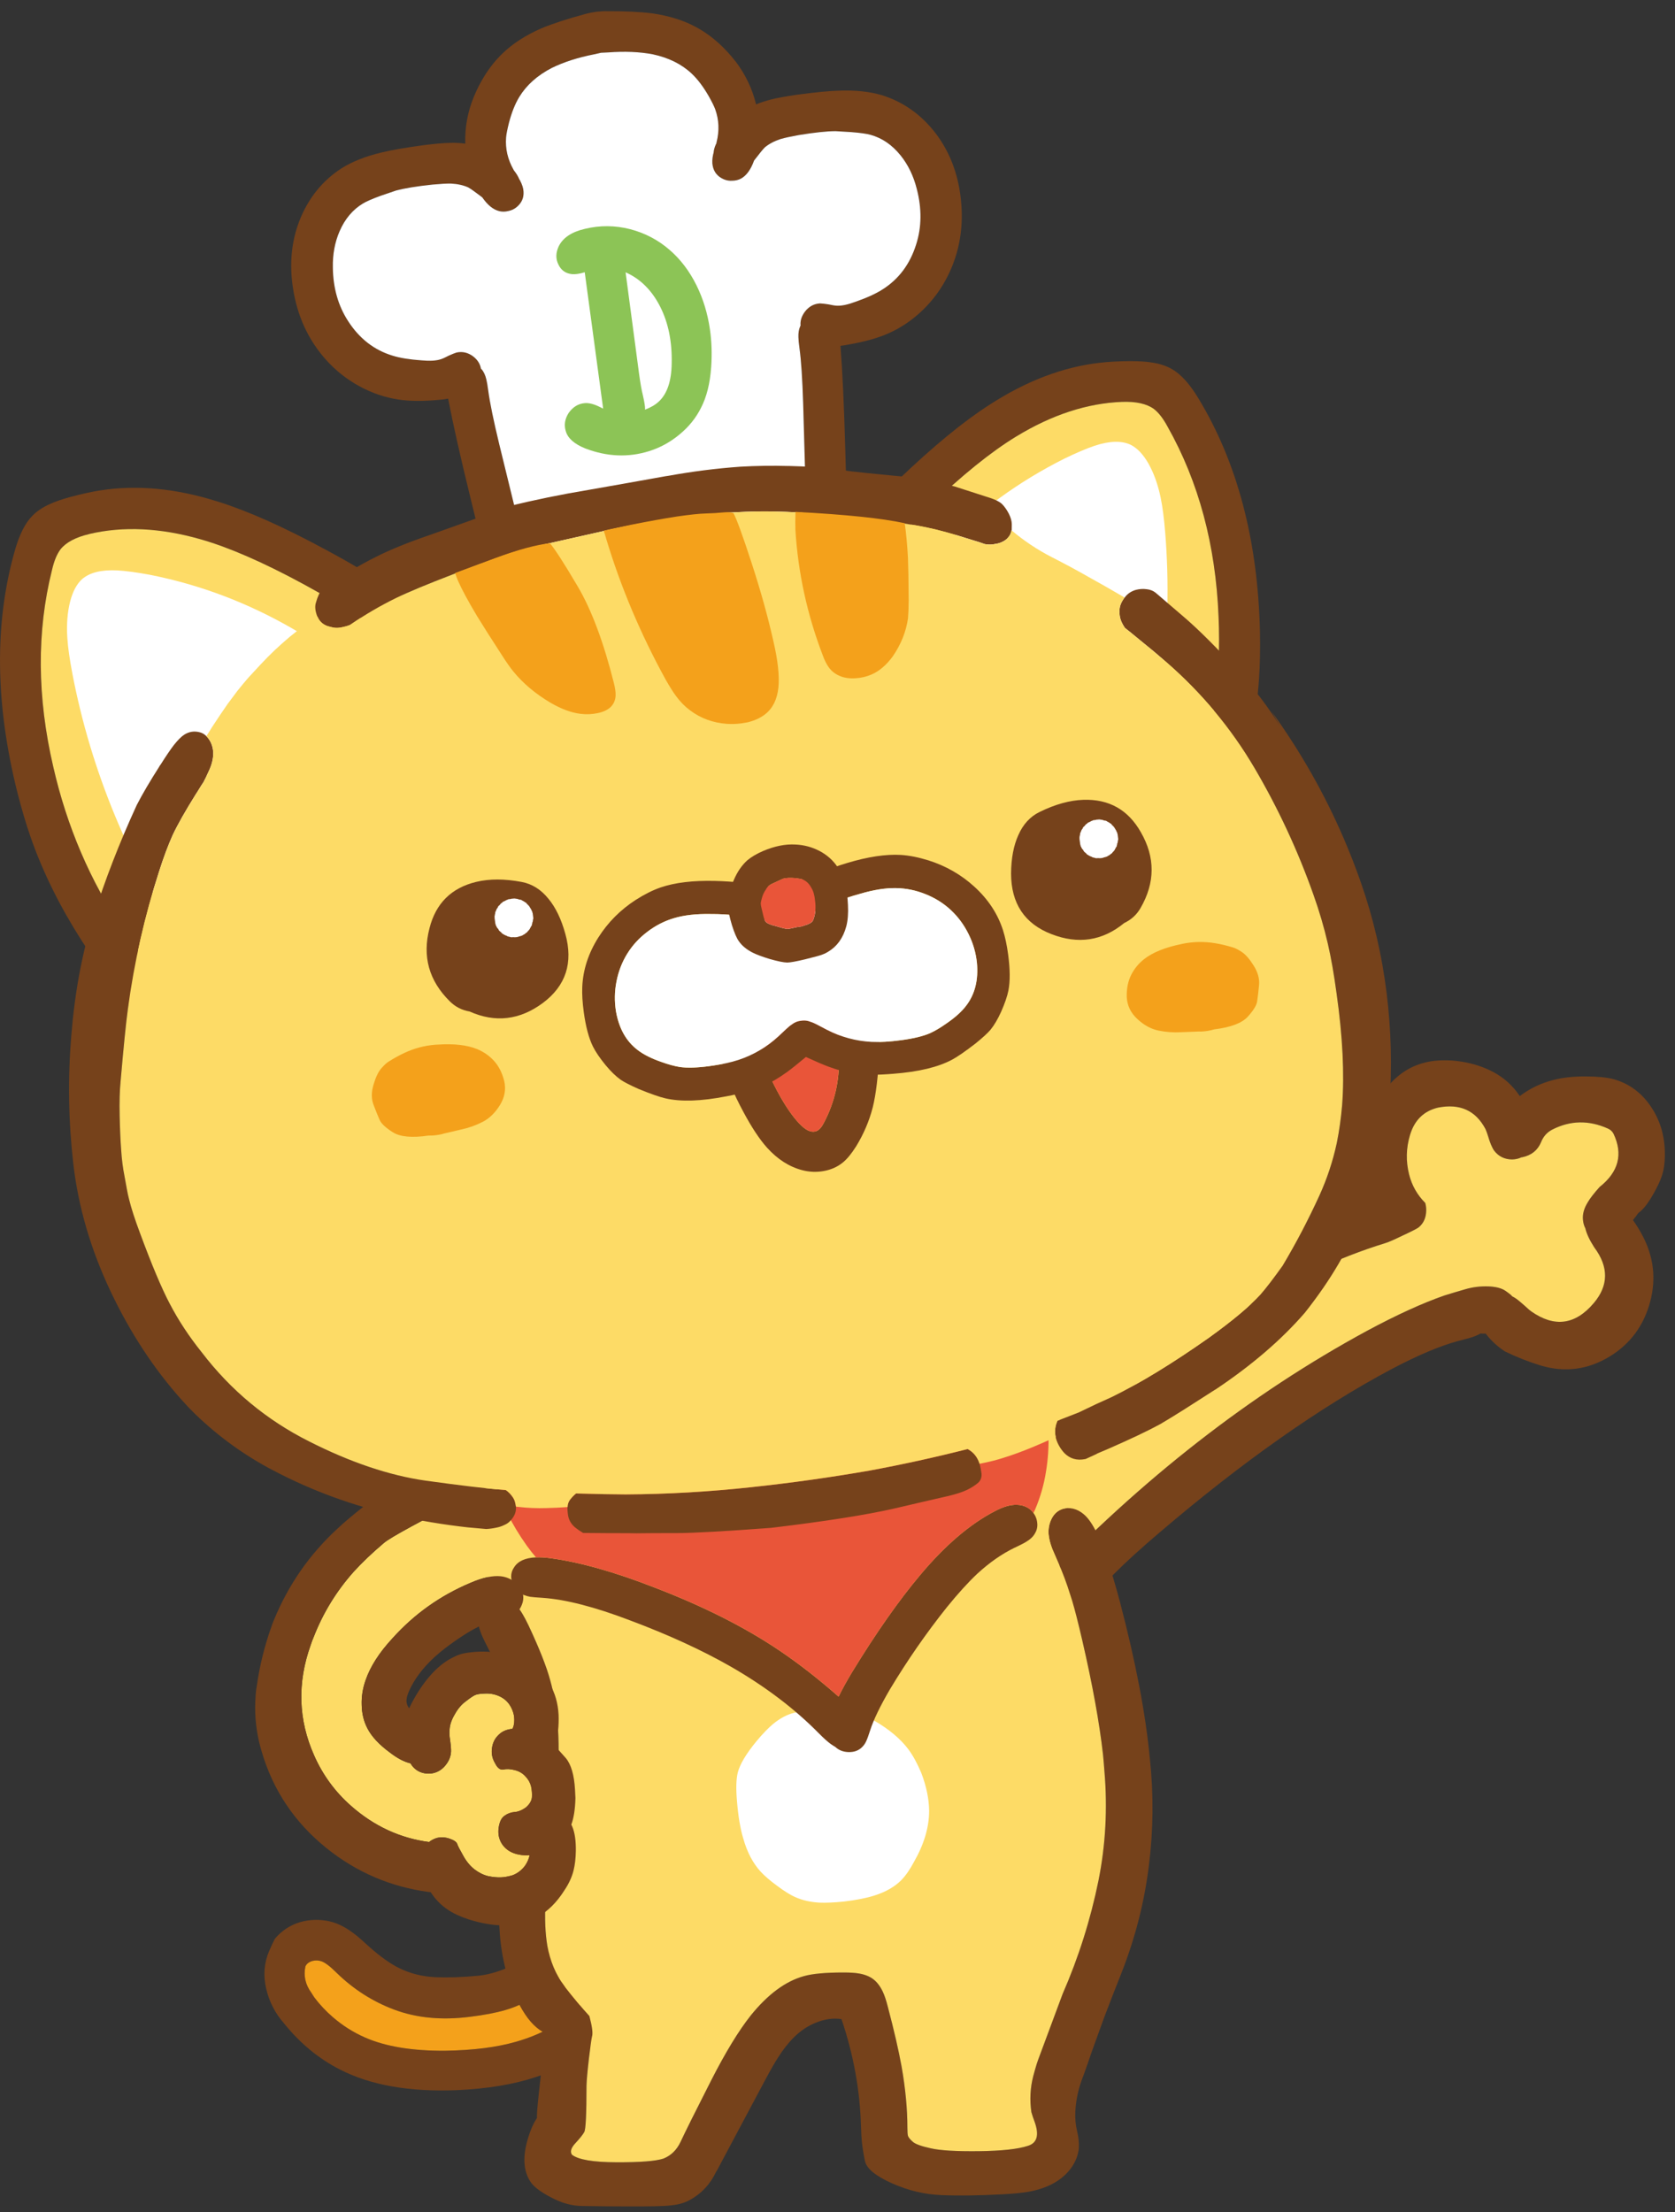
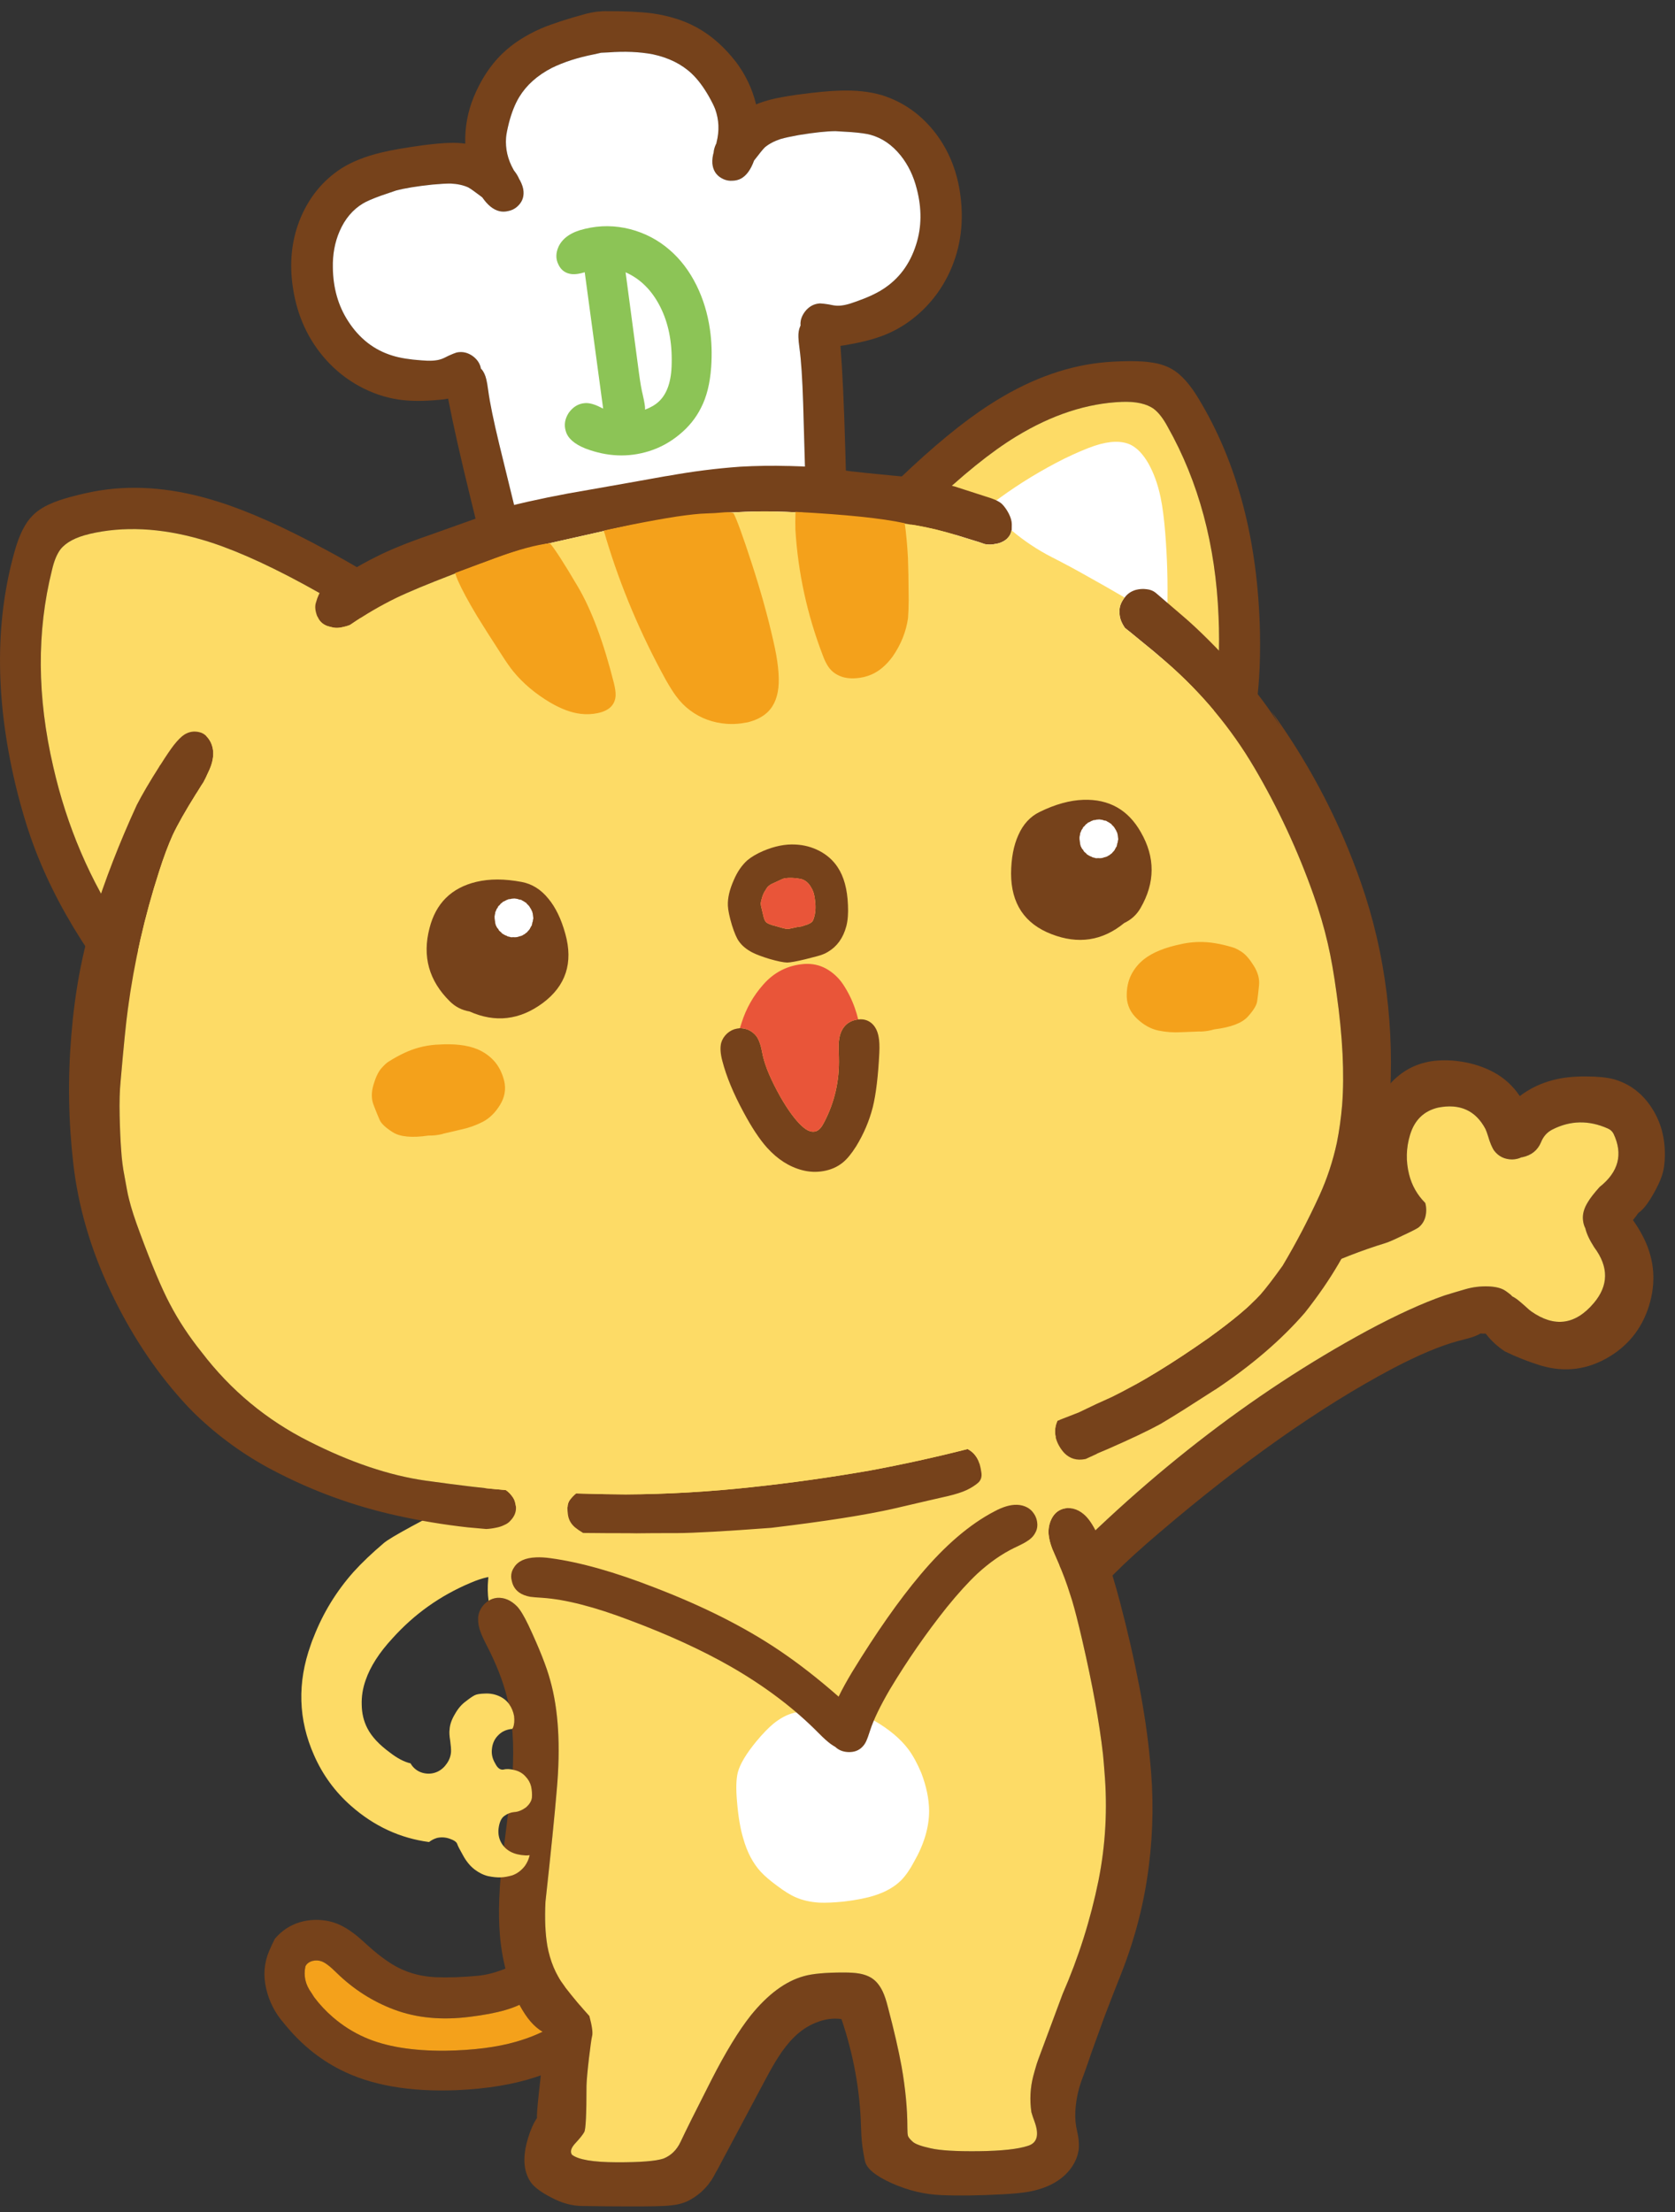
<svg xmlns="http://www.w3.org/2000/svg" id="_レイヤー_2" data-name="レイヤー 2" viewBox="0 0 150 198">
  <rect x="0" y="0" width="150" height="198" fill="#333333" stroke="none" />
  <defs>
    <style>
      .cls-1 {
        clip-path: url(#clippath);
      }

      .cls-2 {
        fill: none;
      }

      .cls-2, .cls-3, .cls-4, .cls-5, .cls-6, .cls-7, .cls-8 {
        stroke-width: 0px;
      }

      .cls-3 {
        fill: #f4a11b;
      }

      .cls-4 {
        fill: #76421b;
      }

      .cls-5 {
        fill: #8cc456;
      }

      .cls-6 {
        fill: #fddb66;
      }

      .cls-7 {
        fill: #fff;
      }

      .cls-8 {
        fill: #e95539;
      }
    </style>
    <clipPath id="clippath">
      <rect class="cls-2" x="0" width="150" height="198" />
    </clipPath>
  </defs>
  <g id="_レイアウト" data-name="レイアウト">
    <g class="cls-1">
      <g>
        <g id="_0_Layer6_0_FILL_FL_FL_FL" data-name="       0 Layer6 0 FILL FL FL FL">
          <path class="cls-4" d="M57.1,173.857c-.116-.043-.232-.074-.349-.092-.195-.271-.409-.504-.643-.699-.49-.417-1.079-.699-1.765-.846-.637-.135-1.299-.141-1.986-.018-.638.123-1.183.374-1.636.754-.452.378-1.536,1.089-3.254,2.133-1.718,1.044-3.274,1.632-4.67,1.765-1.397.134-2.665.177-3.806.129-1.213-.061-2.316-.343-3.309-.846-.772-.392-1.63-1.005-2.574-1.838-.564-.515-.944-.852-1.14-1.011-.441-.355-.858-.637-1.25-.846-.772-.417-1.618-.613-2.537-.588-.919.025-1.747.27-2.482.735-.416.266-.778.585-1.085.956-.184.355-.355.723-.515,1.103-.453,1.066-.539,2.194-.257,3.383.27,1.152.797,2.176,1.581,3.07,1.443,1.798,3.122,3.183,5.037,4.155,2.733,1.397,6.22,2.01,10.461,1.838,2.733-.123,5.093-.515,7.078-1.177,2.476-.797,4.529-1.992,6.159-3.585.142-.138.282-.278.423-.423-.021.343.003.637.074.882.135.478.46.821.974,1.03.503.221.981.214,1.434-.018.735-.38,1.164-1.25,1.287-2.611.14-1.606.017-3.138-.368-4.596.259-.715.302-1.309.129-1.783-.172-.453-.509-.772-1.011-.956M53.607,175.787c.193.071.365.255.515.552-.623,1.306-1.401,2.409-2.335,3.309-1.446,1.422-3.297,2.457-5.552,3.107-1.74.503-3.861.772-6.361.809-2.929.025-5.319-.368-7.17-1.177-1.042-.453-2.004-1.06-2.886-1.82-.627-.54-1.185-1.135-1.673-1.783-.086-.135-.172-.27-.257-.404-.539-.735-.717-1.526-.533-2.372.117-.235.325-.394.625-.478.282-.074.558-.061.827.037.331.123.772.46,1.324,1.011,1.508,1.471,3.217,2.568,5.129,3.291,2.01.761,4.278.981,6.802.662,2.524-.309,4.24-.806,5.148-1.489,1.177-1.017,2.274-1.759,3.291-2.225.735-.343,1.489-.656,2.261-.938.38-.123.662-.153.846-.092Z" />
          <path class="cls-3" d="M54.122,176.339c-.15-.296-.321-.48-.515-.552-.184-.061-.466-.031-.846.092-.772.282-1.526.594-2.261.938-1.017.466-2.114,1.207-3.291,2.225-.907.684-2.623,1.18-5.148,1.489-2.525.32-4.792.099-6.802-.662-1.912-.723-3.622-1.82-5.129-3.291-.552-.552-.993-.889-1.324-1.011-.27-.098-.545-.11-.827-.037-.3.084-.508.243-.625.478-.184.846-.006,1.636.533,2.372.086.135.172.27.257.404.488.649,1.046,1.243,1.673,1.783.882.76,1.845,1.367,2.886,1.82,1.851.809,4.241,1.201,7.17,1.177,2.5-.037,4.621-.306,6.361-.809,2.255-.65,4.106-1.685,5.552-3.107.934-.9,1.712-2.003,2.335-3.309Z" />
        </g>
        <g id="_0_Layer5_0_FILL_FL_FL_FL" data-name="       0 Layer5 0 FILL FL FL FL">
          <path class="cls-4" d="M135.569,97.422c-.642-.751-1.472-1.342-2.489-1.772-.91-.387-1.914-.626-3.014-.718-.966-.059-1.787.002-2.461.182-1.371.334-2.536,1.117-3.495,2.348-.823,1.006-1.452,2.275-1.889,3.808-.191.725-.304,1.369-.339,1.932-.047.574.007,1.406.161,2.496.117.666.248,1.239.393,1.718-2.433.726-4.976,1.756-7.629,3.091-4.078,2.036-8.765,5.005-14.061,8.906-2.61,1.929-4.829,3.685-6.657,5.268-2.319,1.995-4.32,3.998-6.002,6.008-.872,1.015-1.361,1.888-1.467,2.618-.04.225-.053.446-.04.661-.318.447-.464,1.028-.437,1.742.019.492.197,1.203.533,2.132.693,1.933,1.316,3.5,1.869,4.7.783,1.668,1.634,3.108,2.555,4.318.318.425.613.725.885.901.343.217.724.308,1.144.272.419-.024.783-.161,1.093-.412.388-.32.633-.723.737-1.208.003-.012.004-.024.002-.037.114-.087.225-.184.331-.293.249-.255.607-.688,1.074-1.298.951-1.305,2.126-2.646,3.523-4.022.981-.984,2.306-2.187,3.977-3.608,7.434-6.338,14.367-11.215,20.801-14.63,2.321-1.222,4.281-2.048,5.879-2.479.637-.17,1.011-.27,1.123-.3.353-.105.662-.233.926-.386.147.021.294.024.442.008.019.02.037.04.052.058.463.597,1.022,1.109,1.675,1.539,1.038.505,2.105.926,3.202,1.263,2.171.648,4.232.38,6.182-.803,1.849-1.128,3.06-2.767,3.633-4.918.542-2.054.307-4.033-.707-5.937-.233-.443-.513-.896-.838-1.359.21-.259.37-.47.481-.634.096-.066.186-.14.271-.223.338-.311.7-.811,1.086-1.5.344-.605.591-1.131.741-1.576.18-.529.272-1.138.277-1.825.023-1.595-.357-3.006-1.142-4.232-.852-1.341-2.002-2.215-3.45-2.623-.616-.16-1.447-.241-2.49-.244-1.093-.005-2.044.097-2.855.305-1.14.286-2.158.77-3.054,1.453-.178-.261-.355-.492-.529-.695M143.971,101.009c.239.101.414.258.524.474.871,1.833.455,3.423-1.248,4.768-.506.569-.853,1.014-1.039,1.337-.353.556-.502,1.093-.448,1.612.027.279.097.528.212.75.107.477.374,1.046.799,1.706,1.306,1.749,1.29,3.412-.046,4.989-1.654,1.95-3.517,2.199-5.589.747-.073-.056-.149-.116-.229-.18-.314-.289-.553-.5-.717-.633-.275-.246-.534-.427-.777-.545-.031-.069-.223-.228-.579-.477-.353-.251-.879-.388-1.578-.409-.699-.02-1.367.062-2.004.246-.637.183-1.269.372-1.895.566-1.957.679-4.262,1.73-6.915,3.153-10.437,5.652-20.234,13.289-29.39,22.911-.044.046-.09.092-.137.139-.191-.365-.387-.77-.589-1.215-.579-1.374-1.014-2.401-1.304-3.082-.404-1.031-.653-1.783-.747-2.256-.045-.278-.092-.515-.141-.708.128-.123.253-.263.375-.419.028-.06.211-.337.548-.832.979-1.353,2.216-2.714,3.711-4.084.977-.923,2.388-2.108,4.232-3.555,4.644-3.671,8.612-6.53,11.905-8.577,4.555-2.817,8.941-4.871,13.157-6.162.275-.081.805-.313,1.589-.695.796-.369,1.265-.611,1.407-.725.427-.355.647-.851.662-1.489.005-.243-.024-.472-.087-.687-.718-.719-1.2-1.571-1.447-2.556-.296-1.185-.268-2.362.086-3.531.4-1.326,1.235-2.141,2.506-2.445,1.951-.385,3.367.254,4.249,1.916.081.184.155.385.221.603.183.625.371,1.072.563,1.342.398.515.935.775,1.61.779.306-.01.58-.073.822-.189.033-.002.064-.007.093-.013.809-.172,1.364-.617,1.665-1.335.203-.516.539-.894,1.008-1.136,1.61-.823,3.263-.857,4.961-.103Z" />
          <path class="cls-6" d="M144.494,101.483c-.11-.215-.284-.373-.524-.474-1.698-.754-3.351-.72-4.961.103-.469.242-.805.62-1.008,1.136-.302.718-.857,1.164-1.665,1.335-.029.006-.06.01-.093.013-.242.117-.516.18-.822.189-.675-.004-1.212-.264-1.61-.779-.192-.27-.38-.717-.563-1.342-.066-.218-.14-.419-.221-.603-.881-1.662-2.297-2.301-4.249-1.916-1.271.303-2.106,1.118-2.506,2.445-.354,1.17-.382,2.347-.086,3.531.247.985.729,1.837,1.447,2.556.063.215.092.444.087.687-.014.638-.235,1.134-.662,1.489-.142.114-.611.356-1.407.725-.785.382-1.314.614-1.589.695-4.217,1.291-8.602,3.345-13.157,6.162-3.293,2.047-7.261,4.906-11.905,8.577-1.844,1.447-3.254,2.632-4.232,3.555-1.495,1.37-2.733,2.732-3.711,4.084-.337.495-.52.773-.548.832-.123.156-.248.296-.375.419.049.194.096.43.141.708.094.472.343,1.224.747,2.256.29.681.725,1.708,1.304,3.082.202.445.398.85.589,1.215.048-.047.093-.093.137-.139,9.156-9.622,18.953-17.259,29.39-22.911,2.653-1.423,4.958-2.473,6.915-3.153.626-.195,1.258-.383,1.895-.566.637-.184,1.305-.266,2.004-.246.698.022,1.224.158,1.578.409.355.249.548.408.579.477.244.117.503.299.777.545.164.133.403.344.717.633.08.064.156.124.229.18,2.073,1.452,3.936,1.203,5.589-.747,1.336-1.576,1.351-3.239.046-4.989-.425-.661-.691-1.229-.799-1.706-.115-.221-.186-.471-.212-.75-.054-.519.095-1.056.448-1.612.186-.322.533-.768,1.039-1.337,1.703-1.345,2.119-2.935,1.248-4.768Z" />
        </g>
        <g id="_0_Layer4_0_FILL_FL_FL_FL" data-name="       0 Layer4 0 FILL FL FL FL">
          <path class="cls-4" d="M100.249,143.228c-.686-2.574-1.348-4.547-1.986-5.92-.404-.846-.809-1.434-1.213-1.765-.282-.245-.594-.411-.938-.496-.186-.042-.364-.06-.533-.055-.181.011-.352.048-.515.11-.404.159-.711.46-.919.901-.196.417-.276.864-.239,1.342.037.392.147.827.331,1.305.037.098.214.509.533,1.232.392.869.753,1.837,1.085,2.905.059.17.114.342.165.515.257.87.558,2.047.901,3.53.918,3.974,1.537,7.381,1.857,10.222.049.503.092,1.011.129,1.526.282,3.297.104,6.545-.533,9.744-.711,3.493-1.783,6.882-3.217,10.167l-2.169,5.828c-.053.146-.102.287-.147.423-.11.368-.214.735-.313,1.103-.27,1.042-.325,2.114-.165,3.217.075.264.167.539.276.827.443,1.204.247,1.933-.588,2.188-.888.293-2.346.452-4.376.478-2.032.024-3.472-.062-4.32-.257-.848-.184-1.388-.38-1.618-.588-.231-.208-.372-.379-.423-.515-.038-.136-.056-.387-.055-.754-0-1.667-.172-3.481-.515-5.442-.27-1.483-.68-3.266-1.232-5.35-.147-.588-.3-1.048-.46-1.379-.233-.49-.521-.864-.864-1.121-.331-.245-.748-.411-1.25-.496-.343-.061-.809-.092-1.397-.092-1.618,0-2.807.11-3.567.331-1.63.453-3.205,1.618-4.725,3.493-1.091,1.373-2.28,3.322-3.567,5.846-1.396,2.741-2.309,4.573-2.739,5.497-.342.721-.85,1.217-1.526,1.489-.683.227-2.081.338-4.192.331-2.111-.007-3.447-.233-4.008-.68-.181-.27-.077-.613.313-1.03.39-.417.653-.748.791-.993.136-.233.203-1.618.202-4.155.012-.478.086-1.299.221-2.464.135-1.115.227-1.765.276-1.949.087-.29.008-.896-.239-1.82-.723-.797-1.428-1.636-2.114-2.519-.049-.073-.104-.153-.165-.239-.733-.957-1.23-2.14-1.489-3.548-.185-1.088-.24-2.394-.165-3.916.488-4.444.825-7.778,1.011-10.001.352-3.935.156-7.214-.588-9.836-.32-1.2-.97-2.842-1.949-4.927-.394-.821-.731-1.379-1.011-1.673-.55-.562-1.151-.82-1.802-.772-.27.03-.521.116-.754.257-.121.079-.237.171-.349.276-.309.312-.499.673-.57,1.085-.018.104-.025.208-.018.313-.006.341.061.703.202,1.085.102.298.31.752.625,1.36.803,1.56,1.385,3.049,1.747,4.467.51,1.995.675,4.343.496,7.041-.052.678-.334,3.049-.846,7.115-.348,2.815-.44,5.205-.276,7.17.222,2.609.89,4.846,2.004,6.71.636,1.077,1.353,1.788,2.151,2.133-.007.045-.013.088-.018.129l-.368,2.794c-.061.417-.153,1.207-.276,2.372-.147,1.36-.202,2.108-.165,2.243-.314.471-.577,1.059-.791,1.765-.515,1.655-.447,2.972.202,3.953.296.452.921.924,1.875,1.416.952.507,1.889.758,2.813.754,1.422.025,2.696.037,3.824.037,2.182.012,3.536-.018,4.063-.092.047-.006.089-.012.129-.018.539-.049,1.048-.196,1.526-.441,1.066-.576,1.863-1.422,2.39-2.537.033-.044.064-.093.092-.147l4.302-8.071c.49-.919.876-1.593,1.158-2.022.466-.735.95-1.348,1.452-1.838.588-.576,1.238-1.005,1.949-1.287.784-.319,1.544-.423,2.28-.313,1.079,3.187,1.661,6.392,1.747,9.615.025.686.049,1.128.074,1.324.048.501.14,1.083.276,1.747.136.678.939,1.346,2.408,2.004,1.469.658,2.964,1.013,4.486,1.066,1.52.063,3.334.038,5.442-.074.931-.049,1.691-.123,2.28-.221.821-.147,1.538-.38,2.151-.699.711-.368,1.287-.858,1.728-1.471.391-.565.611-1.148.662-1.747.025-.478-.025-.968-.147-1.471-.147-.613-.202-1.226-.165-1.838.061-1.079.3-2.133.717-3.162.263-.731.521-1.467.772-2.206l1.085-2.997c.503-1.324,1.017-2.647,1.544-3.971,1.238-3.138,2.059-6.343,2.464-9.615.404-3.187.435-6.379.092-9.578-.369-3.984-1.276-8.721-2.721-14.211Z" />
          <path class="cls-6" d="M90.726,123.005c-.11-.049-.227-.098-.349-.147-.613-.233-1.183-.49-1.71-.772-.135-.061-.251-.147-.349-.257-.27-.306-.57-.49-.901-.552-.135-.025-.27-.055-.404-.092-.147-.025-.3-.055-.46-.092-.123-.037-.251-.074-.386-.11-.907-.306-1.9-.76-2.978-1.36-.184-.098-.368-.208-.552-.331-1.103-.723-2.298-1.342-3.585-1.857-.294-.11-.588-.202-.882-.276-.331-.074-.674-.129-1.03-.165-.686-.061-1.33-.3-1.93-.717-.245-.172-.515-.282-.809-.331-.76-.098-1.526-.116-2.298-.055-1.042.086-2.09.184-3.144.294-.833.098-1.667.208-2.5.331-.503.086-1.005.172-1.508.257-.613.123-1.189.306-1.728.552-1.679.748-3.315,1.593-4.909,2.537-.735.441-1.471.864-2.206,1.269-.797.441-1.606.852-2.427,1.232-.515.233-1.005.509-1.471.827-.576.392-1.121.821-1.636,1.287-1.753,1.618-3.162,3.487-4.228,5.607-.306.613-.601,1.232-.882,1.857-1.103,2.451-1.661,5.037-1.673,7.758,0,.564-.025,1.128-.074,1.691-.062.662-.05,1.293.037,1.894.233-.142.484-.228.754-.257.651-.047,1.251.21,1.802.772.28.294.617.852,1.011,1.673.979,2.085,1.628,3.727,1.949,4.927.744,2.622.94,5.901.588,9.836-.186,2.223-.523,5.557-1.011,10.001-.074,1.522-.019,2.828.165,3.916.26,1.409.756,2.591,1.489,3.548.061.086.116.166.165.239.686.882,1.391,1.722,2.114,2.519.247.924.326,1.53.239,1.82-.049.184-.141.833-.276,1.949-.135,1.164-.208,1.986-.221,2.464.001,2.537-.067,3.922-.202,4.155-.137.245-.401.576-.791.993-.389.417-.493.76-.313,1.03.561.447,1.897.674,4.008.68,2.111.007,3.508-.104,4.192-.331.676-.272,1.184-.769,1.526-1.489.43-.924,1.343-2.756,2.739-5.497,1.287-2.525,2.476-4.474,3.567-5.846,1.52-1.875,3.095-3.04,4.725-3.493.76-.221,1.949-.331,3.567-.331.588,0,1.054.031,1.397.092.503.086.919.251,1.25.496.343.257.631.631.864,1.121.159.331.313.791.46,1.379.552,2.084.962,3.867,1.232,5.35.343,1.961.515,3.775.515,5.442-.001.367.017.618.055.754.051.136.192.307.423.515.23.208.77.405,1.618.588.848.196,2.288.281,4.32.257,2.029-.026,3.488-.185,4.376-.478.835-.255,1.031-.984.588-2.188-.109-.288-.201-.564-.276-.827-.159-1.103-.104-2.176.165-3.217.098-.368.202-.735.313-1.103.045-.136.095-.277.147-.423l2.169-5.828c1.434-3.285,2.506-6.674,3.217-10.167.637-3.199.815-6.447.533-9.744-.037-.515-.08-1.023-.129-1.526-.32-2.84-.939-6.248-1.857-10.222-.343-1.483-.643-2.66-.901-3.53-.052-.173-.107-.345-.165-.515-.331-1.068-.693-2.036-1.085-2.905-.319-.723-.496-1.134-.533-1.232-.184-.478-.294-.913-.331-1.305-.037-.478.043-.925.239-1.342.208-.441.515-.742.919-.901.163-.063.334-.099.515-.11-.025-1.362-.019-2.729.018-4.1,0-.208-.037-.404-.11-.588-.135-.343-.202-.705-.202-1.085,0-.515-.074-1.011-.221-1.489-.061-.196-.116-.392-.165-.588-.123-.38-.38-.668-.772-.864-.441-.245-.791-.594-1.048-1.048-.074-.135-.165-.257-.276-.368-.404-.368-.944-.87-1.618-1.508-.135-.135-.288-.251-.46-.349Z" />
        </g>
        <g id="_0_Layer3_0_FILL_FL_FL_FL" data-name="       0 Layer3 0 FILL FL FL FL">
          <path class="cls-6" d="M49.03,134.127c-.025-.496-.061-.993-.11-1.489-.074-.636-.313-1.206-.717-1.71-.086-.11-.172-.214-.257-.313-.454.455-2.341,1.522-5.662,3.199-4.694,2.372-7.329,3.806-7.905,4.302-1.066.902-1.973,1.766-2.721,2.592-1.544,1.74-2.733,3.683-3.567,5.828-.098.224-.184.451-.257.68-1.226,3.41-1.128,6.713.294,9.909.772,1.753,1.875,3.261,3.309,4.523,2.062,1.816,4.391,2.894,6.986,3.236.214-.168.453-.291.717-.368.383-.085.763-.06,1.14.074.38.133.601.286.662.46.049.161.221.498.515,1.011.282.527.625.95,1.03,1.269.404.307.815.509,1.232.607.417.086.79.123,1.121.11.306-.009.656-.071,1.048-.184.441-.163.815-.445,1.121-.846.208-.295.349-.614.423-.956-.135.018-.264.024-.386.018-1.029-.05-1.746-.424-2.151-1.121-.245-.435-.319-.919-.221-1.452.086-.484.257-.808.515-.974.257-.191.545-.301.864-.331.331-.016.674-.151,1.03-.404.331-.28.515-.58.552-.901.024-.305-0-.636-.074-.993-.086-.335-.251-.629-.496-.882-.245-.279-.564-.469-.956-.57-.404-.108-.742-.126-1.011-.055-.294.056-.545-.128-.754-.552-.245-.408-.343-.831-.294-1.269.049-.533.257-.969.625-1.305.306-.299.711-.47,1.213-.515.012-.048.031-.085.055-.11.11-.277.141-.626.092-1.048-.074-.386-.215-.73-.423-1.03-.233-.335-.545-.586-.938-.754-.392-.169-.803-.242-1.232-.221-.441.012-.748.061-.919.147-.184.089-.454.273-.809.552-.38.276-.705.656-.974,1.14-.294.486-.453.945-.478,1.379-.037.228-.018.565.055,1.011.061.444.086.775.074.993-.025.369-.147.713-.368,1.03-.221.329-.496.574-.827.735-.343.162-.705.217-1.085.165-.38-.052-.705-.199-.974-.441-.147-.127-.27-.28-.368-.46-.576-.134-1.195-.458-1.857-.974-.956-.699-1.624-1.416-2.004-2.151-.331-.629-.503-1.334-.515-2.114-.025-.744.092-1.479.349-2.206.417-1.215,1.213-2.459,2.39-3.732,1.961-2.184,4.296-3.845,7.005-4.982,1.079-.467,1.979-.663,2.703-.588.478.054.907.231,1.287.533.245.198.435.418.57.662.343-.52.662-1.071.956-1.655.49-.999.858-2.053,1.103-3.162.233-1.109.325-2.225.276-3.346M47.154,130.414c.172-.024.362-.036.57-.037-.098-.092-.196-.184-.294-.276-.074.116-.165.22-.276.313Z" />
-           <path class="cls-4" d="M45.022,127.362c-1.152.103-2.494.587-4.026,1.452-1.311.737-2.727,1.657-4.247,2.758-.956.699-2.31,1.76-4.063,3.181-1.14.901-1.967,1.599-2.482,2.096-2.488,2.287-4.382,5.014-5.681,8.181-.086.196-.159.392-.221.588-.613,1.713-1.048,3.478-1.305,5.295-.061.322-.098.653-.11.993-.025.331-.037.649-.037.956-0,1.323.196,2.635.588,3.934,1.017,3.464,2.954,6.345,5.81,8.641,2.675,2.147,5.715,3.452,9.119,3.916.067 0.0.135.006.202.018.408.634.916,1.155,1.526,1.563.478.329,1.109.623,1.894.882,1.103.343,2.133.52,3.089.533,1.115.001,2.126-.245,3.033-.735.944-.525,1.759-1.334,2.445-2.427.392-.585.662-1.174.809-1.765.123-.495.19-1.071.202-1.728v-.294c-.012-.892-.147-1.584-.404-2.077.221-.594.343-1.384.368-2.372-.012-.237-.025-.488-.037-.754-.074-1.316-.349-2.26-.827-2.831-.502-.571-.815-.914-.938-1.03.233-.949.331-1.893.294-2.831-.111-2.113-1.054-3.664-2.831-4.651-1.777-.955-3.683-1.237-5.718-.846-.319.081-.607.192-.864.331-1.226.578-2.359,1.742-3.401,3.493-.233.397-.423.758-.57,1.085-.147-.202-.227-.411-.239-.625-.012-.225.061-.525.221-.901.466-1.057,1.213-2.062,2.243-3.015.784-.722,1.796-1.469,3.033-2.243.748-.449,1.33-.731,1.747-.846.588-.151,1.036-.261,1.342-.331.527-.138.931-.321,1.213-.552.245-.208.423-.459.533-.754.123-.294.159-.594.11-.901-.037-.167-.086-.321-.147-.46-.135-.244-.325-.464-.57-.662-.38-.302-.809-.479-1.287-.533-.723-.075-1.624.121-2.703.588-2.709,1.137-5.043,2.798-7.005,4.982-1.177,1.273-1.973,2.517-2.39,3.732-.257.727-.374,1.462-.349,2.206.012.78.184,1.485.515,2.114.38.735,1.048,1.452,2.004,2.151.662.516,1.281.841,1.857.974.098.179.221.333.368.46.27.243.594.39.974.441.38.052.742-.003,1.085-.165.331-.161.607-.406.827-.735.221-.317.343-.66.368-1.03.012-.218-.012-.549-.074-.993-.074-.447-.092-.784-.055-1.011.025-.434.184-.893.478-1.379.27-.484.594-.864.974-1.14.355-.279.625-.463.809-.552.172-.086.478-.135.919-.147.429-.022.84.052,1.232.221.392.168.705.419.938.754.208.3.349.643.423,1.03.049.422.018.771-.092,1.048-.025.025-.043.062-.055.11-.503.044-.907.216-1.213.515-.368.337-.576.772-.625,1.305-.049.437.049.86.294,1.269.208.424.46.608.754.552.27-.071.607-.053,1.011.055.392.101.711.291.956.57.245.254.41.548.496.882.073.357.098.688.074.993-.037.321-.221.621-.552.901-.355.253-.699.388-1.03.404-.319.03-.607.14-.864.331-.257.166-.429.491-.515.974-.098.533-.024,1.018.221,1.452.405.698,1.122,1.072,2.151,1.121.123.006.251-0.0.386-.018-.074.342-.215.661-.423.956-.306.4-.68.682-1.121.846-.392.113-.742.175-1.048.184-.331.012-.705-.024-1.121-.11-.417-.098-.827-.3-1.232-.607-.404-.319-.748-.741-1.03-1.269-.294-.513-.466-.85-.515-1.011-.061-.173-.282-.326-.662-.46-.377-.134-.757-.158-1.14-.074-.264.077-.503.199-.717.368-2.595-.341-4.924-1.42-6.986-3.236-1.434-1.262-2.537-2.769-3.309-4.523-1.422-3.196-1.52-6.5-.294-9.909.074-.229.159-.456.257-.68.833-2.145,2.022-4.088,3.567-5.828.748-.826,1.655-1.691,2.721-2.592.576-.496,3.211-1.93,7.905-4.302,3.321-1.677,5.209-2.744,5.662-3.199.171-.169.135-.255-.11-.257-.049 0-.086.006-.11.018-.208.001-.398.013-.57.037.11-.093.202-.197.276-.313.012-.012.025-.018.037-.018.172-.243.27-.513.294-.809.024-.281-.025-.557-.147-.827-.123-.273-.3-.499-.533-.68-.392-.283-.901-.43-1.526-.441-.172.001-.349.013-.533.037Z" />
        </g>
        <g id="_0_Layer2_0_FILL_FL_FL" data-name="       0 Layer2 0 FILL FL FL">
          <path class="cls-7" d="M71.091,153.321c-.625.159-1.244.49-1.857.993-.429.355-.925.87-1.489,1.544-.919,1.115-1.477,2.047-1.673,2.794-.147.588-.172,1.446-.074,2.574.11,1.36.3,2.482.57,3.364.343,1.213.864,2.2,1.563,2.96.355.38.833.791,1.434,1.232.686.515,1.25.864,1.691,1.048.613.27,1.318.429,2.114.478.564.025,1.287-.006,2.169-.092,1.14-.135,2.071-.319,2.794-.552.993-.319,1.783-.772,2.372-1.36.404-.417.784-.962,1.14-1.636.907-1.581,1.36-3.107,1.36-4.578-.012-1.066-.245-2.194-.699-3.383-.355-.846-.735-1.544-1.14-2.096-.711-.956-1.747-1.826-3.107-2.611-.87-.49-1.599-.778-2.188-.864-.343-.049-.754-.061-1.232-.037-.539.037-.944.061-1.213.074-.564.012-.987.018-1.269.018-.503.012-.925.055-1.269.129Z" />
        </g>
        <g id="_0_Layer1_0_FILL_FL" data-name="       0 Layer1 0 FILL FL">
          <path class="cls-4" d="M89.053,135.286c-2.212,1.152-4.425,3.046-6.637,5.681-1.909,2.265-3.943,5.164-6.104,8.696-.496.824-.9,1.56-1.213,2.206-1.815-1.595-3.586-2.974-5.313-4.137-3.096-2.086-6.816-3.961-11.16-5.626-3.567-1.393-6.674-2.269-9.321-2.629-.486-.068-.921-.092-1.305-.074-.965.04-1.621.34-1.967.901-.171.245-.257.515-.257.809-.001.122.018.251.055.386.088.443.309.793.662,1.048.252.181.583.31.993.386.194.028.562.059,1.103.092,2.066.143,4.664.811,7.795,2.004,3.446,1.288,6.467,2.672,9.064,4.155,3.073,1.766,5.696,3.752,7.869,5.957.446.45.808.775,1.085.974.138.095.273.181.404.257.307.291.699.445,1.177.46.53.015.953-.15,1.269-.496.163-.165.298-.391.404-.68.019-.027.111-.29.276-.791.302-.934.884-2.141,1.747-3.622,1.568-2.612,3.272-5.069,5.111-7.372.995-1.226,1.902-2.225,2.721-2.997,1.084-.996,2.187-1.769,3.309-2.316.126-.056.243-.111.349-.165.412-.203.645-.325.699-.368.395-.229.671-.493.827-.791.133-.222.201-.461.202-.717.001-.171-.024-.349-.074-.533-.062-.209-.154-.392-.276-.552-.136-.201-.32-.367-.552-.496-.281-.15-.588-.229-.919-.239-.586-.019-1.26.177-2.022.588Z" />
-           <path class="cls-8" d="M93.723,125.303c-.064-.037-.131-.074-.202-.11-1.226-.601-2.482-1.121-3.769-1.563-1.054-.355-2.114-.717-3.181-1.085-1.103-.368-2.225-.699-3.364-.993-1.103-.27-2.225-.466-3.364-.588-1.03-.123-2.071-.184-3.125-.184-1.042,0-2.09.037-3.144.11-1.079.074-2.163.178-3.254.313-1.005.147-2.016.319-3.033.515-1.042.221-2.09.46-3.144.717-.907.221-1.814.441-2.721.662-.944.245-1.881.496-2.813.754-.882.27-1.765.552-2.647.846-1.287.429-2.549.919-3.787,1.471-1.14.503-2.255,1.066-3.346,1.691-.981.539-1.924,1.128-2.831,1.765-.745.52-1.48,1.053-2.206,1.599.109.338.219.675.331,1.011.343,1.079.76,2.12,1.25,3.125.527,1.054,1.128,2.053,1.802,2.997.26.363.536.712.827,1.048.384-.019.819.006,1.305.074,2.647.36,5.754,1.236,9.321,2.629,4.343,1.664,8.063,3.54,11.16,5.626,1.727,1.163,3.498,2.542,5.313,4.137.313-.646.717-1.382,1.213-2.206,2.16-3.532,4.195-6.431,6.104-8.696,2.212-2.635,4.424-4.529,6.637-5.681.762-.411,1.436-.607,2.022-.588.331.01.638.089.919.239.232.13.416.295.552.496.052-.105.101-.209.147-.313.466-1.091.791-2.218.974-3.383.184-1.115.257-2.231.221-3.346-.012-.699-.037-1.397-.074-2.096-.018-.333-.048-.663-.092-.993Z" />
        </g>
        <g>
          <g id="_0_Layer7_0_FILL_FL" data-name="              0 Layer7 0 FILL FL">
            <path class="cls-4" d="M65.863,5.491c-.463-.591-.949-1.119-1.457-1.584-.677-.613-1.368-1.107-2.074-1.482-1.095-.599-2.406-1.009-3.932-1.231-1.07-.136-2.47-.2-4.2-.193-.161-.003-.315.006-.46.025-.123.004-.258.016-.403.036-.255.035-.538.092-.849.17-1.67.452-3.003.886-3.998,1.301-1.413.619-2.568,1.363-3.465,2.23-.581.549-1.117,1.209-1.606,1.979-.366.583-.695,1.221-.984,1.914-.559,1.358-.815,2.759-.768,4.204-.442-.066-.909-.089-1.401-.07-.518.009-1.288.076-2.31.201-1.676.228-2.945.449-3.806.663-1.39.331-2.564.793-3.523,1.385-1.731,1.105-2.997,2.667-3.801,4.688-.716,1.843-.918,3.825-.607,5.944.373,2.576,1.38,4.771,3.023,6.586.843.927,1.812,1.693,2.908,2.297,1.135.623,2.315,1.026,3.54,1.21,1.01.154,2.242.161,3.695.02.257-.017.506-.05.747-.101.424,2.22,1.103,5.233,2.037,9.038,1.064,4.308,1.78,7.316,2.147,9.023.105.505.206.881.301,1.128.166.405.381.716.646.933.029.03.069.056.122.076.004.031.014.06.031.089l.012.091.012.091c.017.035.034.07.051.104.015.023.032.052.049.086l.012.091c.029.03.05.052.064.065.018.041.035.076.051.104.028.027.057.054.085.081.017.038.04.066.067.084.029.033.058.066.088.099.028.021.05.049.067.084.041.031.082.057.122.076.029.03.063.056.103.079.041.026.087.05.14.074.053.024.111.047.176.069.066.031.131.053.194.066.088.013.171.026.247.041.038.007.082.014.132.019.111-.003.215-.011.312-.024l.073-.01.128-.017c4.178-.564,8.357-1.129,12.535-1.693.377-.051.753-.102,1.13-.153,4.178-.564,8.357-1.129,12.535-1.693l.128-.017.073-.01c.097-.013.2-.033.307-.06.047-.019.088-.037.123-.054.07-.034.145-.069.227-.105.058-.03.114-.068.17-.116.057-.038.107-.076.152-.113.045-.037.083-.073.115-.108.033-.032.059-.067.079-.103.033-.029.065-.065.097-.106.007-.038.021-.071.042-.098.019-.04.039-.079.058-.119.021-.025.036-.058.042-.098.02-.034.04-.067.061-.101.008-.032.015-.07.022-.114.01-.017.025-.044.045-.08l-.012-.091c.007-.038.015-.07.024-.096.007-.038.014-.076.022-.114l-.012-.091-.012-.091c.008-.032.01-.063.006-.094.033-.032.065-.068.097-.106.197-.279.322-.636.375-1.071.026-.264.023-.653-.009-1.167-.099-1.744-.208-4.833-.325-9.269-.109-3.916-.252-6.995-.431-9.236.232-.025.48-.065.745-.119,1.438-.25,2.624-.583,3.557-1,1.132-.502,2.162-1.204,3.092-2.106.896-.873,1.627-1.869,2.194-2.986,1.102-2.185,1.491-4.569,1.167-7.152-.262-2.126-.983-3.983-2.162-5.57-1.31-1.735-2.946-2.905-4.908-3.511-1.082-.316-2.336-.45-3.764-.4-.887.022-2.169.146-3.846.371-1.019.151-1.779.29-2.281.419-.49.126-.94.273-1.35.442-.337-1.393-.949-2.677-1.838-3.852M58.449,4.86c1.426.303,2.593.881,3.499,1.735.524.494,1.029,1.161,1.514,2.003.293.519.488.914.586,1.182.338.947.378,1.931.121,2.952-.009.026-.016.064-.022.114-.021.028-.036.054-.045.08-.114.254-.18.497-.198.732-.006.044-.019.089-.037.135-.092.416-.106.771-.042,1.063.111.55.437.945.976,1.185.25.11.516.154.797.133.284-.006.541-.072.771-.197.483-.271.868-.805,1.156-1.603l.063-.083c.442-.577.744-.945.908-1.106.367-.307.84-.557,1.42-.748.369-.105.904-.221,1.604-.347,1.391-.229,2.489-.346,3.292-.352l1.422.086c.8.062,1.38.144,1.74.247,1.028.287,1.921.902,2.68,1.846.669.835,1.15,1.827,1.441,2.978.461,1.766.444,3.426-.051,4.979-.553,1.765-1.553,3.106-3,4.023-.592.382-1.395.75-2.411,1.105-.706.265-1.271.385-1.695.359-.161-.004-.414-.044-.758-.12-.328-.05-.58-.078-.753-.084-.54.03-.989.276-1.347.739-.303.41-.433.823-.389,1.24-.009.023-.019.043-.029.06-.124.275-.178.604-.164.987.003.205.037.546.101,1.025.146,1.081.253,2.699.322,4.854l.388,13.583c.013.282.028.527.044.736-3.862.528-7.717,1.055-11.567,1.581-.377.045-.754.096-1.13.153-3.863.516-7.727,1.032-11.59,1.547-.028-.207-.073-.449-.135-.724l-3.23-13.199c-.506-2.097-.832-3.685-.978-4.766-.065-.479-.123-.817-.174-1.015-.087-.373-.227-.676-.419-.908-.026-.012-.047-.028-.062-.047-.07-.425-.298-.79-.686-1.095-.468-.351-.966-.469-1.495-.355-.166.051-.401.145-.704.281-.312.164-.545.27-.699.317-.402.137-.979.172-1.73.104-1.073-.073-1.946-.214-2.618-.426-1.638-.5-2.958-1.528-3.96-3.083-.889-1.366-1.346-2.961-1.37-4.787-.024-1.187.176-2.271.599-3.253.481-1.111,1.179-1.941,2.094-2.491.32-.195.857-.428,1.612-.7l1.348-.46c.776-.208,1.865-.386,3.267-.534.709-.064,1.255-.095,1.639-.092.61.031,1.133.146,1.568.345.201.111.59.386,1.169.825.015.023.043.044.083.063.477.695.991,1.108,1.54,1.239.255.06.521.055.796-.015.277-.055.521-.168.733-.34.457-.374.665-.842.627-1.402-.016-.299-.123-.637-.322-1.014-.03-.036-.054-.076-.072-.12-.091-.217-.219-.434-.385-.653-.029-.033-.052-.061-.067-.084-.017-.035-.033-.063-.049-.086-.52-.916-.742-1.876-.667-2.878.023-.285.107-.717.252-1.296.244-.94.553-1.718.928-2.333.648-1.064,1.619-1.931,2.914-2.601,1.079-.528,2.341-.934,3.787-1.217.253-.053.463-.099.63-.141.16-.003.375-.013.645-.031,1.469-.111,2.794-.055,3.974.168Z" />
            <path class="cls-7" d="M61.949,6.595c-.907-.854-2.073-1.432-3.499-1.735-1.18-.223-2.505-.279-3.974-.168-.27.018-.485.029-.645.031-.168.041-.378.088-.63.141-1.446.283-2.708.689-3.787,1.217-1.295.67-2.266,1.537-2.914,2.601-.374.615-.684,1.393-.928,2.333-.144.579-.228,1.01-.252,1.296-.075,1.003.148,1.962.667,2.878.015.023.032.052.049.086.015.023.038.051.067.084.166.219.294.436.385.653.018.044.042.084.072.12.199.377.307.715.322,1.014.039.56-.17,1.027-.627,1.402-.212.172-.456.286-.733.34-.275.069-.54.074-.796.015-.55-.131-1.063-.544-1.54-1.239-.04-.019-.067-.04-.083-.063-.579-.439-.968-.714-1.169-.825-.435-.199-.958-.314-1.568-.345-.384-.003-.93.027-1.639.092-1.402.148-2.491.326-3.267.534l-1.348.46c-.755.272-1.292.505-1.612.7-.915.55-1.613,1.38-2.094,2.491-.424.982-.624,2.067-.599,3.253.024,1.826.481,3.421,1.37,4.787,1.002,1.555,2.322,2.582,3.96,3.083.672.211,1.544.353,2.618.426.751.068,1.328.033,1.73-.104.154-.047.388-.153.699-.317.303-.136.538-.229.704-.281.529-.114,1.027.004,1.495.355.387.304.616.669.686,1.095.015.02.036.035.062.047.192.233.332.535.419.908.052.198.11.537.174,1.015.146,1.081.472,2.669.978,4.766l3.23,13.199c.062.275.107.516.135.724,3.863-.516,7.727-1.031,11.59-1.547.376-.057.752-.107,1.13-.153,3.85-.526,7.705-1.053,11.567-1.581-.016-.209-.03-.454-.044-.736l-.388-13.583c-.069-2.156-.176-3.774-.322-4.854-.065-.479-.098-.821-.101-1.025-.015-.383.04-.712.164-.987.01-.017.02-.037.029-.06-.044-.417.086-.83.389-1.24.358-.462.807-.708,1.347-.739.174.005.425.033.753.084.344.076.597.116.758.12.424.026.989-.094,1.695-.359,1.016-.355,1.819-.723,2.411-1.105,1.447-.917,2.447-2.258,3-4.023.495-1.553.512-3.212.051-4.979-.291-1.15-.772-2.143-1.441-2.978-.758-.943-1.651-1.558-2.68-1.846-.36-.103-.94-.185-1.74-.247l-1.422-.086c-.803.006-1.9.123-3.292.352-.7.126-1.235.242-1.604.347-.58.192-1.053.441-1.42.748-.164.16-.467.529-.908,1.106l-.063.083c-.288.798-.673,1.332-1.156,1.603-.23.125-.487.191-.771.197-.282.021-.547-.024-.797-.133-.539-.24-.865-.635-.976-1.185-.064-.293-.05-.647.042-1.063.019-.046.031-.091.037-.135.018-.234.084-.478.198-.732.009-.026.024-.053.045-.08.006-.05.013-.088.022-.114.258-1.021.218-2.005-.121-2.952-.098-.269-.294-.663-.586-1.182-.485-.842-.989-1.509-1.514-2.003Z" />
          </g>
          <g id="_0_Layer7_1_FILL_FL" data-name="              0 Layer7 1 FILL FL">
            <path class="cls-5" d="M63.685,32.901c.085-1.202.048-2.342-.11-3.42-.204-1.418-.604-2.73-1.2-3.937-.63-1.273-1.434-2.333-2.415-3.179-1.023-.886-2.194-1.502-3.515-1.848-1.358-.349-2.714-.36-4.067-.032-1.187.273-1.97.797-2.348,1.57-.268.582-.275,1.124-.022,1.626.243.517.653.803,1.229.859.296.025.672-.032,1.127-.17l1.622,12.006.027.2c-.087-.042-.18-.087-.278-.137-.531-.268-.986-.386-1.365-.354-.575.044-1.056.335-1.441.871-.348.54-.434,1.089-.26,1.648.184.632.767,1.145,1.748,1.539,1.943.742,3.846.822,5.709.241.985-.31,1.883-.8,2.696-1.469.847-.69,1.499-1.495,1.956-2.413.5-.967.802-2.167.905-3.6M59.13,27.472c.726,1.438,1.066,3.129,1.02,5.075-.022,1.575-.407,2.708-1.155,3.399-.311.291-.723.533-1.238.726.006-.021.01-.04.011-.059.01-.203-.061-.638-.213-1.303-.104-.401-.213-1.027-.328-1.877l-1.205-9.059c1.325.585,2.361,1.618,3.109,3.099Z" />
          </g>
          <g id="_0_Layer6_0_FILL_FL" data-name="              0 Layer6 0 FILL FL">
            <path class="cls-4" d="M101.23,32.325c-1.087.011-1.996.059-2.726.146-3.289.37-6.577,1.618-9.865,3.744-2.357,1.506-5.095,3.756-8.216,6.75-1.074,1.023-1.962,1.91-2.665,2.66-4.549,4.869-7.872,10.438-9.968,16.708-.381,1.115-.573,2.031-.575,2.749-.012.83.188,1.712.599,2.646.302.677.768,1.473,1.399,2.39,3.093,4.406,6.913,8.051,11.458,10.937.894.572,1.694,1.002,2.4,1.29.496.193,1.448.466,2.856.82,1.166.3,2.893.815,5.181,1.545,2.286.718,4.006,1.227,5.16,1.529,1.37.347,2.481.512,3.332.496.936-.028,1.835-.242,2.696-.642.872-.415,1.619-.967,2.243-1.657.528-.578,1.109-1.492,1.745-2.74,3.877-7.462,6.032-14.444,6.465-20.946.084-1.211.112-2.606.084-4.185-.189-8.174-2.019-15.131-5.491-20.871-.782-1.304-1.575-2.187-2.38-2.647-.497-.292-1.093-.489-1.787-.593-.481-.083-1.13-.126-1.946-.127M91.01,39.068c3.189-1.94,6.339-2.971,9.451-3.095,1.267-.048,2.224.163,2.868.633.427.326.839.857,1.236,1.595,2.781,4.93,4.3,10.593,4.559,16.99.244,5.471-.474,10.725-2.156,15.763-.864,2.578-2.186,5.607-3.967,9.088-.383.732-.728,1.292-1.035,1.68-.455.569-.954.951-1.496,1.148-.426.144-.92.192-1.483.145-.388-.034-.89-.133-1.506-.297-1.512-.389-3.576-.976-6.193-1.761l-3.614-1.07c-1.741-.532-3.001-.974-3.778-1.326-1.019-.493-2.104-1.157-3.256-1.99-2.401-1.753-4.59-3.808-6.565-6.163-.917-1.113-1.68-2.179-2.287-3.197-.563-.963-.832-1.767-.808-2.414.001-.359.109-.843.323-1.454,1.738-5.17,4.406-9.822,8.003-13.956.943-1.08,2.24-2.417,3.892-4.013,2.956-2.836,5.56-4.938,7.812-6.305Z" />
            <path class="cls-6" d="M100.461,35.973c-3.112.124-6.263,1.155-9.451,3.095-2.252,1.368-4.856,3.47-7.812,6.305-1.652,1.596-2.949,2.934-3.892,4.013-3.597,4.134-6.265,8.786-8.003,13.956-.214.61-.322,1.095-.323,1.454-.024.646.246,1.451.808,2.414.608,1.019,1.37,2.084,2.287,3.197,1.975,2.355,4.164,4.409,6.565,6.163,1.152.834,2.237,1.497,3.256,1.99.777.353,2.037.795,3.778,1.326l3.614,1.07c2.617.784,4.681,1.371,6.193,1.761.616.164,1.118.263,1.506.297.563.048,1.057-.001,1.483-.145.542-.197,1.041-.58,1.496-1.148.306-.388.651-.948,1.035-1.68,1.781-3.481,3.103-6.51,3.967-9.088,1.682-5.038,2.4-10.293,2.156-15.763-.258-6.396-1.778-12.06-4.559-16.99-.397-.738-.808-1.27-1.236-1.595-.645-.469-1.601-.68-2.868-.633Z" />
          </g>
          <g id="_0_Layer6_1_FILL_FL" data-name="              0 Layer6 1 FILL FL">
            <path class="cls-4" d="M6.31,44.481c1.051-.278,1.94-.472,2.667-.583,3.27-.516,6.771-.185,10.505.993,2.672.826,5.909,2.269,9.712,4.328,1.307.702,2.398,1.321,3.275,1.858,5.678,3.487,10.359,7.975,14.044,13.463.663.974,1.091,1.807,1.284,2.498.231.797.273,1.701.125,2.71-.111.732-.35,1.624-.715,2.675-1.814,5.068-4.529,9.597-8.145,13.586-.71.788-1.367,1.415-1.972,1.88-.427.317-1.273.834-2.536,1.549-1.045.599-2.573,1.553-4.585,2.864-2.014,1.299-3.537,2.246-4.569,2.843-1.229.698-2.256,1.152-3.081,1.362-.91.222-1.833.254-2.77.096-.95-.168-1.818-.503-2.603-1.003-.662-.418-1.466-1.144-2.409-2.179-5.718-6.166-9.649-12.326-11.791-18.48-.402-1.145-.799-2.483-1.191-4.013-1.987-7.931-2.068-15.125-.244-21.58.408-1.465.939-2.526,1.592-3.183.402-.413.924-.762,1.565-1.046.442-.208,1.056-.421,1.843-.639M17.953,48.269c-3.589-1.024-6.9-1.183-9.934-.476-1.235.29-2.1.748-2.598,1.371-.326.427-.582,1.049-.768,1.866-1.373,5.491-1.335,11.355.113,17.59,1.216,5.339,3.303,10.215,6.261,14.626,1.517,2.256,3.596,4.826,6.236,7.71.564.604,1.045,1.052,1.443,1.345.59.427,1.172.664,1.747.71.449.026.938-.059,1.468-.254.365-.136.823-.365,1.373-.686,1.354-.777,3.189-1.89,5.504-3.341l3.2-1.991c1.538-.975,2.635-1.735,3.291-2.281.852-.746,1.722-1.673,2.611-2.783,1.85-2.328,3.415-4.889,4.694-7.684.589-1.316,1.041-2.546,1.357-3.69.287-1.078.334-1.925.139-2.542-.096-.346-.329-.784-.697-1.316-3.048-4.523-6.854-8.3-11.419-11.332-1.195-.791-2.801-1.736-4.817-2.837-3.603-1.95-6.671-3.285-9.205-4.007Z" />
            <path class="cls-6" d="M8.019,47.793c3.034-.707,6.345-.548,9.934.476,2.534.721,5.602,2.057,9.205,4.007,2.016,1.1,3.622,2.046,4.817,2.837,4.565,3.032,8.372,6.809,11.419,11.332.369.531.601.97.697,1.316.195.617.148,1.464-.139,2.542-.316,1.143-.768,2.373-1.357,3.69-1.28,2.795-2.845,5.356-4.694,7.684-.889,1.11-1.759,2.037-2.611,2.783-.656.546-1.753,1.307-3.291,2.281l-3.2,1.991c-2.315,1.451-4.149,2.564-5.504,3.341-.55.322-1.008.55-1.373.686-.53.195-1.02.28-1.468.254-.575-.046-1.157-.283-1.747-.71-.398-.292-.879-.741-1.443-1.345-2.641-2.884-4.719-5.454-6.236-7.71-2.958-4.411-5.045-9.287-6.261-14.626-1.448-6.236-1.486-12.099-.113-17.59.186-.817.443-1.439.768-1.866.497-.624,1.363-1.081,2.598-1.371Z" />
          </g>
          <g id="_0_Layer6_2_FILL_FL" data-name="              0 Layer6 2 FILL FL">
            <path class="cls-7" d="M101.259,39.816c-.807-.386-1.885-.358-3.235.085-.733.247-1.645.637-2.736,1.167-4.054,2.032-7.709,4.69-10.963,7.974-3.242,3.283-5.862,6.957-7.861,11.024-.447.901-.585,1.619-.414,2.152.113.38.47.821,1.069,1.321l11.03,9.14c1.106.951,2.034,1.599,2.785,1.943.568.27,1.396.535,2.482.796,1.213.281,2.054.514,2.525.698.313.119.783.302,1.41.552.555.172,1.037.212,1.445.12.948-.215,1.71-1.165,2.286-2.85,1.426-4.187,2.414-8.495,2.966-12.923.552-4.428.654-8.845.306-13.25-.103-1.309-.243-2.391-.42-3.245-.244-1.167-.61-2.181-1.097-3.043-.469-.815-.995-1.368-1.579-1.66Z" />
          </g>
          <g id="_0_Layer6_3_FILL_FL" data-name="              0 Layer6 3 FILL FL">
-             <path class="cls-7" d="M7.359,51.834c.675-.586,1.722-.845,3.142-.777.773.044,1.755.177,2.948.399,4.448.883,8.677,2.476,12.686,4.779,3.997,2.305,7.498,5.152,10.504,8.543.67.75.994,1.406.97,1.965-.008.397-.235.916-.68,1.557l-8.209,11.739c-.814,1.211-1.537,2.081-2.17,2.612-.476.411-1.204.886-2.182,1.426-1.095.593-1.844,1.041-2.249,1.343-.27.197-.675.499-1.213.906-.489.313-.943.48-1.361.499-.971.045-1.958-.669-2.961-2.142-2.486-3.659-4.582-7.55-6.289-11.673-1.707-4.123-2.978-8.354-3.811-12.694-.248-1.29-.401-2.37-.456-3.241-.074-1.19.009-2.265.251-3.225.236-.91.596-1.583,1.081-2.02Z" />
-           </g>
+             </g>
          <g id="_0_Layer6_4_FILL_FL" data-name="              0 Layer6 4 FILL FL">
            <path class="cls-4" d="M19.083,67.206c-.058-.524-.26-.961-.604-1.31-.015-.023-.037-.044-.065-.065-.155-.14-.328-.234-.52-.282-.488-.132-.949-.064-1.382.205-.273.173-.595.495-.964.965-.305.4-.696.978-1.175,1.736-.044.043-.08.097-.108.163-.847,1.327-1.521,2.475-2.02,3.445-1.558,3.389-2.847,6.711-3.867,9.965-1.02,3.254-1.684,6.807-1.992,10.658-.322,3.84-.261,7.679.183,11.514.442,3.824,1.547,7.607,3.314,11.351,1.766,3.732,3.907,6.998,6.426,9.799.351.398.725.792,1.125,1.184,2.12,2.051,4.47,3.75,7.052,5.095,3.487,1.829,7.156,3.17,11.007,4.023,2.104.47,4.236.825,6.396,1.065.551.049,1.102.099,1.653.148.295-.015.592-.055.893-.121.266-.048.514-.131.746-.249.223-.092.408-.228.557-.409.346-.368.501-.779.464-1.232-.015-.109-.036-.218-.063-.325-.035-.168-.1-.327-.194-.475-.187-.284-.403-.508-.647-.673-1.725-.138-4.12-.421-7.183-.848-3.253-.463-6.739-1.637-10.457-3.522-3.795-1.911-6.992-4.565-9.591-7.962-1.145-1.428-2.102-2.882-2.871-4.361-.714-1.351-1.597-3.445-2.648-6.284-.464-1.236-.792-2.249-.986-3.039-.077-.299-.143-.599-.196-.901-.05-.278-.121-.664-.212-1.159-.152-.759-.253-1.555-.304-2.389-.065-.845-.11-1.865-.135-3.061-.027-1.208.001-2.233.086-3.073.27-3.128.487-5.279.65-6.451.561-4.182,1.495-8.297,2.803-12.345.4-1.254.804-2.335,1.213-3.243.442-.938,1.136-2.163,2.082-3.676.03-.054.066-.108.108-.163.019-.04.045-.08.076-.122.212-.35.376-.607.489-.771.1-.174.283-.558.55-1.15.254-.591.359-1.143.314-1.656M56.033,133.769c-1.076-.003-2.558-.032-4.445-.086-.201.163-.385.355-.553.576-.135.191-.205.405-.21.641-.01.014-.015.027-.013.039.002.198.016.394.042.588.052.475.266.873.644,1.193.208.17.44.33.696.481l.021.016c1.35.016,2.712.023,4.085.023.248.004.496.007.744.011l.018-.002c.827-.013,2.013-.018,3.56-.017,1.532-.009,4.343-.166,8.433-.471,4.832-.579,8.508-1.156,11.027-1.731,2.506-.586,4.113-.958,4.821-1.115.707-.17,1.264-.35,1.671-.541.395-.189.731-.402,1.008-.637.265-.234.365-.55.298-.949-.034-.255-.087-.508-.158-.758-.193-.605-.549-1.045-1.069-1.321-2.893.737-5.824,1.38-8.793,1.93-3.492.608-7.012,1.102-10.56,1.482-3.766.41-7.522.627-11.266.65M100.254,54.627c-.016.336.024.634.121.893.095.247.219.477.372.692.165.126.332.258.499.396.279.234.55.457.814.669.846.677,1.661,1.359,2.447,2.044,3.127,2.731,5.733,5.861,7.817,9.389,2.136,3.632,3.904,7.431,5.306,11.397.519,1.463.943,2.903,1.27,4.318.292,1.247.557,2.751.795,4.512.546,3.859.711,7.189.496,9.988-.101,1.176-.258,2.298-.473,3.366-.358,1.656-.88,3.236-1.568,4.738-.984,2.149-2.08,4.239-3.29,6.27-.843,1.177-1.505,2.04-1.988,2.588-.97,1.059-2.515,2.35-4.634,3.873-3.264,2.296-6.155,4.059-8.672,5.29-.372.174-.838.385-1.398.634-.511.242-1.017.484-1.516.724l.018-.002c-.657.262-1.315.518-1.974.768-.018.052-.041.111-.069.176-.154.417-.182.847-.085,1.292.003.024.007.049.01.073.073.262.173.502.301.72.13.23.282.438.455.625.502.513,1.127.695,1.873.545l.036-.005c.325-.155.651-.304.978-.448.023-.015.045-.031.068-.046l.965-.409c2.044-.894,3.607-1.637,4.689-2.229.653-.385,1.39-.837,2.21-1.356l2.681-1.716.018-.002c3.256-2.171,5.933-4.469,8.029-6.891.581-.734,1.135-1.483,1.663-2.247,1.912-2.781,3.393-5.783,4.442-9.004.79-2.395,1.28-4.854,1.471-7.378.24-3.347.155-6.681-.257-10.002-.421-3.394-1.187-6.679-2.296-9.856-.465-1.335-.976-2.651-1.535-3.948-1.731-4.021-3.888-7.817-6.473-11.388l.821,1.41c-1.044-1.689-2.243-3.284-3.596-4.783-2.063-2.269-3.793-3.996-5.189-5.18-1.398-1.196-2.203-1.885-2.413-2.067-.222-.18-.49-.286-.804-.318-.315-.044-.634-.026-.957.055-.429.12-.769.351-1.019.694-.033.029-.059.064-.079.103-.249.355-.375.7-.38,1.035M70.608,41.712c-1.44-.04-2.878-.019-4.314.063-2.131.152-4.266.422-6.402.809-.219.03-.43.064-.635.104-2.197.396-4.39.785-6.577,1.167-2.407.399-4.808.891-7.203,1.474l-.018.002c-.341.133-1.069.417-2.185.852-.389.139-1.982.707-4.779,1.703-1.962.673-3.545,1.314-4.749,1.922-.87.427-1.807.949-2.812,1.567-.651.397-1.282.81-1.892,1.239-.023.015-.093.087-.212.214-.12.115-.219.258-.294.429-.077.159-.163.399-.255.721-.093.322-.052.712.121,1.171.002.012.009.023.023.034.167.41.458.693.875.846.13.044.316.093.558.147.241.042.493.032.757-.028.253-.047.497-.117.732-.21,1.347-.924,2.722-1.728,4.126-2.413,1.091-.531,2.783-1.236,5.076-2.114l2.54-.974.002.018c1.14-.439,2.12-.787,2.938-1.046.356-.11.719-.215,1.089-.314,2.125-.473,4.262-.953,6.41-1.441,2.398-.559,4.636-.979,6.713-1.259l.82-.111.018-.002c1.909-.245,3.81-.403,5.706-.474,2.238-.092,4.825.01,7.759.306l3.445.369c2.146.23,3.818.474,5.015.732.992.2,2.276.552,3.853,1.056.078.027.162.052.252.077.348.101.71.219,1.087.354.038.007.082.014.132.019.277.037.554.024.83-.038.243-.033.468-.107.675-.221.174-.085.325-.205.453-.358.129-.141.218-.308.266-.5.011-.014.023-.059.037-.135l.013-.039c.002-.075.004-.242.006-.502 0-.272-.085-.582-.256-.93-.184-.358-.391-.652-.62-.881-.243-.239-.756-.473-1.542-.701l-2.755-.889-.018.002c-1.391-.406-2.394-.647-3.011-.725-3.795-.353-6.14-.593-7.036-.719-1.564-.222-3.151-.347-4.763-.377Z" />
            <path class="cls-6" d="M60.239,46.397c-2.077.281-4.315.7-6.713,1.259-2.148.488-4.284.968-6.41,1.441-.37.099-.733.204-1.089.314-.818.259-1.798.608-2.938,1.046l-.002-.018-2.54.974c-2.293.879-3.985,1.583-5.076,2.114-1.404.684-2.78,1.489-4.126,2.413-.235.094-.479.164-.732.21-.264.06-.516.07-.757.028-.242-.054-.428-.103-.558-.147-.417-.154-.708-.436-.875-.846-.375.248-.742.502-1.103.761-.485.35-.961.717-1.428,1.102-.433.368-.858.747-1.275,1.137-.438.418-.863.846-1.273,1.285-.367.396-.734.792-1.101,1.188-.343.393-.678.797-1.005,1.212-.284.372-.566.751-.848,1.135-.466.669-.925,1.349-1.375,2.041-.184.285-.362.568-.534.851.344.349.545.786.604,1.31.045.513-.06,1.066-.314,1.656-.266.593-.449.976-.55,1.15-.114.164-.277.421-.489.771-.032.041-.057.082-.076.122-.042.055-.078.109-.108.163-.946,1.513-1.64,2.738-2.082,3.676-.409.909-.813,1.99-1.213,3.243-1.308,4.048-2.243,8.163-2.803,12.345-.163,1.172-.38,3.323-.65,6.451-.084.84-.113,1.864-.086,3.073.026,1.196.071,2.217.135,3.061.051.834.152,1.631.304,2.389.092.495.162.881.212,1.159.053.302.118.602.196.901.193.79.522,1.803.986,3.039,1.051,2.839,1.934,4.933,2.648,6.284.769,1.479,1.726,2.933,2.871,4.361,2.598,3.396,5.795,6.05,9.591,7.962,3.718,1.885,7.203,3.059,10.457,3.522,3.063.427,5.457.71,7.183.848.245.165.461.389.647.673.094.148.159.306.194.475.027.108.048.216.063.325.064.016.133.025.208.028.83.098,1.663.134,2.5.107.654-.014,1.293-.045,1.917-.092.005-.236.075-.449.21-.641.168-.221.352-.412.553-.576,1.887.054,3.369.083,4.445.086,3.744-.023,7.5-.24,11.266-.65,3.548-.38,7.068-.874,10.56-1.482,2.968-.549,5.899-1.193,8.793-1.93.52.276.876.716,1.069,1.321.156-.033.319-.068.487-.103.517-.107,1.025-.237,1.524-.391.914-.284,1.81-.609,2.688-.975.621-.257,1.24-.526,1.857-.807.082-.036.17-.072.263-.11-.097-.444-.069-.875.085-1.292.028-.066.051-.124.069-.176.659-.25,1.317-.506,1.974-.768l-.018.002c.499-.241,1.005-.482,1.516-.724.56-.249,1.026-.46,1.398-.634,2.518-1.231,5.408-2.994,8.672-5.29,2.119-1.523,3.664-2.814,4.634-3.873.483-.548,1.145-1.41,1.988-2.588,1.21-2.031,2.306-4.121,3.29-6.27.687-1.503,1.21-3.082,1.568-4.738.214-1.068.372-2.19.473-3.366.215-2.799.05-6.129-.496-9.988-.238-1.761-.503-3.265-.795-4.512-.327-1.415-.75-2.855-1.27-4.318-1.402-3.966-3.17-7.765-5.306-11.397-2.084-3.528-4.69-6.657-7.817-9.389-.785-.685-1.601-1.367-2.447-2.044-.264-.212-.535-.435-.814-.669-.167-.138-.333-.27-.499-.396-.153-.214-.277-.445-.372-.692-.097-.259-.137-.557-.121-.893.004-.335.131-.679.38-1.035.019-.04.046-.074.079-.103-.095-.061-.189-.117-.282-.166-.98-.573-1.972-1.137-2.975-1.694-1.072-.61-2.165-1.198-3.281-1.764-1.276-.656-2.472-1.453-3.588-2.391-.014.076-.027.121-.037.135-.048.192-.137.359-.266.5-.128.153-.279.273-.453.358-.207.115-.432.188-.675.221-.276.062-.553.075-.83.038-.05-.006-.094-.012-.132-.019-.377-.135-.739-.253-1.087-.354-.09-.025-.174-.051-.252-.077-1.577-.504-2.861-.856-3.853-1.056-1.198-.259-2.869-.503-5.015-.732l-3.445-.369c-2.934-.296-5.52-.398-7.759-.306-1.895.071-3.797.229-5.706.474l-.018.002-.82.111Z" />
          </g>
          <g id="_0_Layer5_0_FILL" data-name="              0 Layer5 0 FILL">
            <path class="cls-3" d="M49.242,48.625c-1.241.143-2.863.584-4.867,1.325-2.005.743-3.212,1.19-3.622,1.343.087.258.174.488.26.688.356.805.925,1.86,1.708,3.164.445.731,1.183,1.893,2.215,3.485.408.638.752,1.129,1.034,1.474.874,1.069,1.983,2.002,3.328,2.797.966.562,1.858.893,2.676.993.528.065,1.045.044,1.55-.061.517-.107.912-.296,1.185-.568.26-.27.401-.604.421-1.003.011-.286-.038-.65-.148-1.093-.933-3.708-2.017-6.604-3.252-8.688-1.214-2.06-2.044-3.346-2.488-3.857M71.237,45.82c-.019.655-.021,1.187-.007,1.596.234,3.839,1.049,7.582,2.444,11.227.158.436.329.784.512,1.044.247.362.58.633,1.0.811.408.18.887.251,1.439.214.515-.032.994-.147,1.438-.343.689-.303,1.315-.839,1.879-1.608.745-1.078,1.203-2.222,1.373-3.432.034-.388.054-.929.059-1.622-.011-1.73-.033-2.989-.065-3.776-.065-1.171-.161-2.203-.288-3.096-2.022-.441-5.284-.78-9.784-1.016M65.687,45.939c-.181-.077-.432-.105-.753-.084-.627.06-1.216.096-1.766.109-.541.013-1.395.103-2.561.272-1.162.179-2.526.425-4.093.738-1.566.326-2.383.505-2.451.535.061.159.137.402.228.73,1.3,4.314,3.081,8.526,5.343,12.635.356.62.655,1.093.897,1.419.379.518.802.949,1.269,1.294.95.713,2.049,1.115,3.298,1.206.437.028.861.013,1.274-.042.194-.026.394-.059.599-.099.622-.158,1.134-.394,1.537-.709.683-.525,1.083-1.321,1.199-2.388.108-1.029-.043-2.424-.454-4.187-.495-2.195-1.143-4.519-1.944-6.973-.797-2.444-1.338-3.93-1.622-4.456Z" />
          </g>
          <g id="_0_Layer2_0_FILL_FL" data-name="              0 Layer2 0 FILL FL">
            <path class="cls-4" d="M75.482,92.071c-.204.324-.327.737-.371,1.237-.01.199-.005.65.016,1.352.059,2.082-.389,4.029-1.344,5.84-.195.385-.41.63-.643.736-.398.165-.845.015-1.341-.45-.594-.551-1.23-1.417-1.909-2.599-.831-1.483-1.356-2.711-1.574-3.683-.078-.398-.143-.692-.193-.883-.095-.334-.212-.608-.353-.824-.197-.27-.454-.477-.77-.619-.246-.093-.494-.14-.743-.141-.081.008-.166.019-.255.034-.326.056-.622.202-.887.435-.264.246-.442.53-.534.851-.104.422-.068.962.107,1.618.36,1.386.994,2.914,1.9,4.585.728,1.361,1.427,2.417,2.098,3.167.945,1.047,2.001,1.721,3.167,2.021.628.163,1.256.189,1.884.079.665-.115,1.237-.365,1.717-.751.38-.299.784-.786,1.212-1.462.679-1.106,1.177-2.274,1.493-3.504.288-1.164.483-2.786.586-4.865.029-.61.007-1.089-.064-1.438-.096-.531-.306-.936-.628-1.214-.332-.282-.731-.395-1.196-.339-.056.003-.117.011-.182.025-.53.109-.927.373-1.192.792Z" />
            <path class="cls-8" d="M75.504,88.117c-.403-.601-.918-1.076-1.547-1.424-.587-.316-1.23-.452-1.929-.407-1.481.114-2.714.738-3.699,1.872-.879.997-1.518,2.128-1.916,3.394-.052.164-.104.325-.157.485.249.001.496.048.743.141.316.143.573.349.77.619.14.216.258.491.353.824.051.191.115.485.193.883.218.972.742,2.2,1.574,3.683.679,1.182,1.316,2.048,1.909,2.599.496.465.943.615,1.341.45.233-.106.447-.351.643-.736.955-1.811,1.403-3.758,1.344-5.84-.021-.702-.026-1.153-.016-1.352.044-.501.167-.913.371-1.237.265-.419.662-.683,1.192-.792.065-.013.126-.021.182-.025-.084-.35-.186-.695-.307-1.035-.261-.744-.61-1.445-1.045-2.104Z" />
          </g>
          <g id="_0_Layer1_0_FILL_FL-2" data-name="              0 Layer1 0 FILL FL">
-             <path class="cls-4" d="M69.304,79.437c-1.816-.348-3.58-.543-5.292-.584-1.948-.046-3.561.147-4.838.579-.709.244-1.456.617-2.242,1.119-1.376.891-2.492,2.013-3.349,3.365-.897,1.42-1.377,2.901-1.44,4.443-.026.634.018,1.37.131,2.208.179,1.324.455,2.363.829,3.116.237.475.615,1.03,1.134,1.665.472.567.921,1.001,1.345,1.302.314.217.859.496,1.634.837,1.073.436,1.865.713,2.375.829,1.391.319,3.207.259,5.449-.18,1.423-.267,2.538-.578,3.343-.934.664-.3,1.357-.709,2.079-1.227.403-.293.973-.747,1.708-1.362.872.398,1.542.685,2.008.86.833.308,1.61.518,2.33.631.871.13,2.028.134,3.471.013,2.277-.172,4.044-.596,5.301-1.273.461-.248,1.151-.724,2.07-1.43.658-.534,1.109-.948,1.354-1.24.329-.403.646-.941.951-1.613.332-.75.549-1.385.652-1.906.161-.826.151-1.9-.027-3.224-.113-.838-.266-1.559-.459-2.164-.471-1.47-1.327-2.77-2.568-3.901-1.184-1.077-2.558-1.862-4.121-2.356-.891-.275-1.71-.437-2.459-.484-1.346-.078-2.952.164-4.818.725-1.64.494-3.289,1.149-4.947,1.967-.292.139-.545.284-.757.436-.245-.09-.527-.163-.846-.22M69.668,82.542c.323.018.608-.026.854-.134.266.039.552.006.859-.097.236-.081.556-.23.96-.445,1.559-.817,3.115-1.435,4.666-1.855,1.225-.363,2.309-.535,3.251-.513.893.015,1.764.195,2.614.537.862.341,1.619.814,2.269,1.419.651.605,1.18,1.319,1.588,2.142.406.811.658,1.667.755,2.569.146,1.539-.17,2.818-.947,3.838-.398.536-1.004,1.082-1.82,1.637-.497.352-.972.632-1.426.842-.619.269-1.475.478-2.568.625-1.045.141-1.934.193-2.669.156-1.395-.071-2.723-.43-3.986-1.076-.734-.396-1.178-.62-1.334-.673-.053-.019-.105-.037-.156-.053-.115-.049-.237-.082-.366-.099-.158-.022-.319-.019-.481.009-.164.016-.319.056-.466.119-.12.051-.228.115-.326.193-.044.029-.089.06-.136.093-.136.093-.505.427-1.107,1.003-1.046.958-2.231,1.656-3.557,2.095-.699.23-1.57.416-2.615.557-1.093.148-1.974.174-2.642.079-.493-.082-1.026-.226-1.598-.433-.934-.319-1.663-.684-2.189-1.096-1.02-.777-1.664-1.927-1.932-3.449-.146-.896-.13-1.788.046-2.678.175-.902.496-1.73.963-2.486.467-.756,1.071-1.412,1.812-1.97.729-.556,1.521-.96,2.378-1.212.903-.27,1.994-.393,3.271-.368,1.607-.007,3.27.177,4.991.55.446.1.794.159,1.044.174Z" />
-             <path class="cls-7" d="M70.521,82.408c-.246.108-.53.152-.854.134-.249-.016-.597-.074-1.044-.174-1.72-.374-3.384-.557-4.991-.55-1.277-.025-2.368.097-3.271.368-.856.252-1.649.656-2.378,1.212-.741.558-1.345,1.214-1.812,1.97-.467.756-.788,1.584-.963,2.486-.177.89-.192,1.782-.046,2.678.267,1.522.911,2.672,1.932,3.449.526.411,1.255.777,2.189,1.096.572.207,1.105.352,1.598.433.668.095,1.549.069,2.642-.079,1.045-.141,1.916-.327,2.615-.557,1.326-.439,2.512-1.137,3.557-2.095.602-.576.972-.91,1.107-1.003.047-.032.092-.063.136-.093.098-.078.207-.142.326-.193.147-.063.302-.103.466-.119.162-.028.323-.031.481-.009.129.017.251.05.366.099.05.017.102.034.156.053.156.053.6.278,1.334.673,1.262.646,2.591,1.004,3.986,1.076.735.037,1.624-.015,2.669-.156,1.093-.148,1.949-.356,2.568-.625.454-.21.929-.49,1.426-.842.815-.555,1.422-1.101,1.82-1.637.777-1.02,1.093-2.3.947-3.838-.097-.902-.349-1.759-.755-2.569-.408-.823-.937-1.537-1.588-2.142-.651-.605-1.407-1.078-2.269-1.419-.85-.343-1.722-.522-2.614-.537-.943-.021-2.027.15-3.251.513-1.551.42-3.106,1.038-4.666,1.855-.404.215-.724.364-.96.445-.307.104-.593.136-.859.097Z" />
-           </g>
+             </g>
          <g id="_0_Layer1_1_FILL_FL" data-name="              0 Layer1 1 FILL FL">
            <path class="cls-4" d="M73.369,76.161c-.665-.343-1.377-.531-2.136-.565-.898-.052-1.861.14-2.89.576-.584.252-1.06.533-1.426.842-.485.437-.883,1.016-1.194,1.738-.39.869-.57,1.641-.54,2.318.018.406.14.989.366,1.75.217.688.424,1.167.621,1.437.276.396.68.731,1.212,1.005.345.176.853.367,1.524.573.733.21,1.261.318,1.584.324.26.002.803-.096,1.63-.294.24-.057.592-.148,1.058-.273.394-.103.717-.233.968-.39.813-.481,1.36-1.241,1.64-2.281.139-.526.189-1.163.15-1.913-.055-1.415-.362-2.542-.921-3.382-.404-.613-.953-1.102-1.645-1.466M68.205,81.33c-.051-.191-.076-.336-.077-.435-.001-.099.032-.264.1-.496.073-.282.188-.532.344-.751.098-.186.21-.319.336-.398.054-.057.227-.148.52-.274l.681-.315c.273-.086.672-.103,1.199-.051l.436.071c.386.109.686.365.902.769.188.296.302.683.342,1.16.082.607.043,1.144-.116,1.611-.043.142-.102.249-.179.321-.066.058-.181.123-.345.195l-.55.186c-.352.048-.618.096-.797.145-.215.054-.385.083-.508.087-.062-.004-.19-.03-.382-.078l-.983-.275c-.297-.096-.484-.194-.559-.295-.074-.089-.138-.241-.192-.456l-.171-.719Z" />
            <path class="cls-8" d="M68.128,80.895c.001.099.027.244.077.435l.171.719c.054.215.118.367.192.456.075.101.262.2.559.295l.983.275c.192.048.319.074.382.078.123-.004.292-.033.508-.087.179-.049.444-.097.797-.145l.55-.186c.163-.072.278-.137.345-.195.077-.072.137-.179.179-.321.16-.467.198-1.004.116-1.611-.04-.477-.154-.864-.342-1.16-.215-.404-.516-.66-.902-.769l-.436-.071c-.527-.053-.926-.036-1.199.051l-.681.315c-.292.126-.465.217-.52.274-.125.079-.237.211-.336.398-.156.219-.271.469-.344.751-.068.232-.101.397-.1.496Z" />
          </g>
          <g id="_0_Layer1_2_FILL_FL" data-name="              0 Layer1 2 FILL FL">
            <path class="cls-4" d="M102.131,81.291c1.324-2.281,1.333-4.552.026-6.812-1.136-1.999-2.849-2.961-5.139-2.886-1.219.041-2.524.403-3.916,1.086-.847.411-1.483,1.103-1.909,2.076-.42.922-.636,2.065-.65,3.427.005,2.692,1.208,4.502,3.609,5.43,2.402.938,4.578.607,6.526-.993.628-.295,1.112-.738,1.453-1.328Z" />
          </g>
          <g id="_0_Layer1_3_FILL_FL" data-name="              0 Layer1 3 FILL FL">
            <path class="cls-3" d="M111.753,90.993c.516-.573.794-1.037.832-1.393.052-.343.106-.808.164-1.395.061-.576-.099-1.167-.481-1.772-.368-.592-.727-1.001-1.075-1.228-.336-.217-.595-.349-.777-.396-.529-.164-1.059-.29-1.591-.379-.937-.158-1.875-.149-2.816.028-.069.017-.141.033-.216.048-1.444.293-2.552.739-3.325,1.34-.492.388-.875.848-1.149,1.38-.295.572-.434,1.24-.416,2.004.032.762.343,1.419.934,1.97.589.552,1.217.9,1.885,1.044.683.141,1.364.192,2.042.151.679-.028,1.196-.049,1.55-.061l.018-.002c.086.006.167.008.242.004.41-.019.797-.083,1.161-.194,1.495-.184,2.501-.567,3.017-1.15Z" />
          </g>
          <g id="_0_Layer1_4_FILL" data-name="              0 Layer1 4 FILL">
            <path class="cls-3" d="M35.159,101.34c-.65-.415-1.04-.789-1.172-1.122-.141-.317-.317-.751-.528-1.301-.211-.539-.214-1.151-.007-1.836.198-.669.435-1.158.711-1.469.266-.298.481-.494.644-.588.467-.298.945-.56,1.433-.787.861-.401,1.769-.641,2.723-.72.071-.002.145-.006.221-.011,1.47-.101,2.657.036,3.562.409.577.244,1.068.585,1.474,1.025.436.473.747,1.08.933,1.822.172.743.046,1.459-.378,2.147-.421.688-.935,1.191-1.54,1.507-.621.318-1.264.547-1.929.687-.662.153-1.166.27-1.511.353l-.018.002c-.081.029-.159.052-.232.068-.401.091-.791.131-1.171.121-1.491.219-2.562.117-3.214-.308Z" />
          </g>
          <g id="_0_Layer1_5_FILL" data-name="              0 Layer1 5 FILL">
            <path class="cls-7" d="M99.376,73.668c-.028-.021-.048-.037-.062-.047-.053-.03-.1-.055-.14-.074-.04-.019-.08-.045-.122-.076-.062-.004-.126-.014-.19-.03-.054-.03-.124-.051-.213-.064-.05-.006-.119-.015-.208-.028-.097.013-.183.019-.258.016l.002.018c-.097.013-.194.026-.292.039-.033.029-.074.047-.123.054-.047.019-.093.043-.138.074-.057.033-.122.06-.193.082-.044.043-.082.079-.115.108-.047.019-.091.056-.133.111-.011.014-.026.034-.047.062-.032.041-.065.071-.099.088-.021.028-.047.062-.079.103.003.024-0.0.043-.011.057-.042.055-.068.09-.079.103-.021.028-.035.06-.042.098-.023.015-.032.035-.029.06-.007.038-.021.071-.042.098-.023.015-.032.041-.027.078-.009.026-.012.051-.008.075.005.036-.004.062-.027.078.003.024.001.055-.006.094.003.024-.006.044-.029.06.003.024.007.055.012.091.003.024-0.0.043-.011.057.005.036.009.067.012.091.002.012.006.043.012.091.002.012.004.03.007.055.005.036.008.061.01.073.003.024.007.055.012.091.003.024.006.043.007.055.007.049.011.079.012.091.015.023.026.052.031.089.002.012.004.03.007.055.029.033.045.062.049.086.014.011.023.034.028.07.028.021.043.044.046.068.017.035.039.057.064.065.003.024.018.041.044.05.019.047.029.077.031.089.028.021.05.049.067.084.028.021.048.037.062.047.029.033.064.059.103.079.002.012.018.041.049.086.038.007.065.022.08.045.054.03.087.05.101.061.04.019.086.044.14.074.04.019.079.033.117.04.043.044.096.067.158.071.076.014.153.035.231.062.061-.008.128-.011.203-.009.1.011.199.01.296-.003.073-.01.156-.033.25-.071.049-.007.096-.019.143-.038.036-.005.083-.024.141-.056.056-.045.113-.077.172-.097.045-.031.09-.068.133-.111.033-.029.067-.052.102-.069.03-.054.056-.088.079-.103.033-.029.065-.065.097-.106.011-.014.026-.034.047-.062.021-.028.035-.06.042-.098.023-.015.038-.036.047-.062.019-.04.033-.073.042-.098.023-.015.044-.043.063-.083.009-.026.012-.051.008-.075.019-.04.028-.066.027-.078.009-.026.011-.057.006-.094.021-.028.031-.047.029-.06.019-.04.027-.072.024-.096-.002-.012 0-.043.006-.094-.002-.012.008-.032.029-.06-.005-.036-.002-.062.008-.075l-.012-.091-.007-.055-.012-.091-.007-.055-.012-.091-.012-.091c-.014-.01-.022-.028-.026-.052-.005-.036-.009-.067-.012-.091-.026-.009-.041-.032-.046-.068-.015-.023-.025-.046-.028-.07-.005-.036-.02-.059-.046-.068-.003-.024-.02-.053-.049-.086-.003-.024-.012-.042-.026-.052-.029-.033-.045-.062-.049-.086-.014-.011-.036-.038-.067-.084-.026-.009-.041-.025-.044-.05-.017-.035-.045-.056-.083-.063-.028-.021-.044-.05-.049-.086-.015-.023-.036-.038-.062-.047-.043-.044-.084-.069-.122-.076Z" />
          </g>
          <g id="_0_Layer0_0_FILL_FL" data-name="              0 Layer0 0 FILL FL">
            <path class="cls-4" d="M50.627,83.593c-.364-1.324-.871-2.374-1.52-3.152-.668-.825-1.465-1.323-2.391-1.495-1.523-.289-2.878-.291-4.064-.008-2.228.536-3.624,1.918-4.189,4.146-.661,2.526-.05,4.713,1.832,6.561.485.479,1.07.777,1.753.895,2.303,1.025,4.489.773,6.558-.756,2.068-1.541,2.741-3.604,2.021-6.191Z" />
          </g>
          <g id="_0_Layer0_1_FILL_FL" data-name="              0 Layer0 1 FILL FL">
            <path class="cls-7" d="M46.996,80.744c-.028-.021-.048-.037-.062-.047-.054-.03-.1-.055-.14-.074-.04-.019-.08-.045-.122-.076-.062-.004-.126-.014-.19-.03-.053-.03-.124-.051-.213-.064-.05-.006-.119-.015-.208-.028-.097.013-.183.019-.258.016l.002.018c-.097.013-.194.026-.292.039-.033.029-.074.047-.123.054-.047.019-.093.043-.138.074-.057.033-.122.06-.193.082-.044.043-.082.079-.115.108-.047.019-.091.056-.133.111-.011.014-.026.034-.047.062-.032.041-.065.071-.099.088-.021.028-.047.062-.079.103.003.024-0.0.043-.011.057-.042.055-.068.09-.079.103-.021.028-.035.06-.042.098-.023.015-.032.035-.029.06-.007.038-.021.071-.042.098-.023.015-.032.041-.027.078-.009.026-.012.051-.008.075.005.036-.004.062-.027.078.003.024.001.055-.006.094.003.024-.006.044-.029.06l.012.091c.003.024-0.0.043-.011.057l.012.091.012.091.007.055.01.073.012.091.007.055.012.091c.015.023.026.052.031.089l.007.055c.029.033.045.062.049.086.014.011.023.034.028.07.028.021.043.044.046.068.017.035.039.057.064.065.003.024.018.041.044.05.019.047.029.077.031.089.028.021.05.049.067.084.028.021.048.037.062.047.029.033.064.059.103.079.002.012.018.041.049.086.038.007.065.022.08.045.054.03.087.05.101.061.04.019.086.044.14.074.04.019.079.033.117.04.043.044.096.067.158.071.076.014.153.035.231.062.061-.008.128-.011.203-.009.1.011.199.01.296-.003.073-.01.156-.033.25-.071.049-.007.096-.019.143-.038.036-.005.083-.024.141-.056.056-.045.113-.077.172-.097.045-.031.09-.068.133-.111.033-.029.067-.052.102-.069.03-.054.056-.088.079-.103.033-.029.065-.065.097-.106.011-.014.026-.034.047-.062.021-.028.035-.06.042-.098.023-.015.038-.036.047-.062.019-.04.033-.073.042-.098.023-.015.044-.043.063-.083.009-.026.012-.051.008-.075.019-.04.028-.066.027-.078.009-.026.011-.057.006-.094.021-.028.031-.047.029-.06.019-.04.027-.072.024-.096-.002-.012 0-.043.006-.094-.002-.012.008-.032.029-.06-.005-.036-.002-.062.008-.075l-.012-.091-.007-.055-.012-.091-.007-.055-.012-.091-.012-.091c-.014-.01-.022-.028-.026-.052l-.012-.091c-.026-.009-.041-.032-.046-.068-.015-.023-.025-.046-.028-.07-.005-.036-.02-.059-.046-.068-.003-.024-.02-.053-.049-.086-.003-.024-.012-.042-.026-.052-.029-.033-.045-.062-.049-.086-.014-.01-.036-.038-.067-.084-.026-.009-.041-.025-.044-.05-.017-.035-.045-.056-.083-.063-.028-.021-.044-.05-.049-.086-.015-.023-.036-.038-.062-.047-.043-.044-.084-.069-.122-.076Z" />
          </g>
        </g>
      </g>
    </g>
  </g>
</svg>